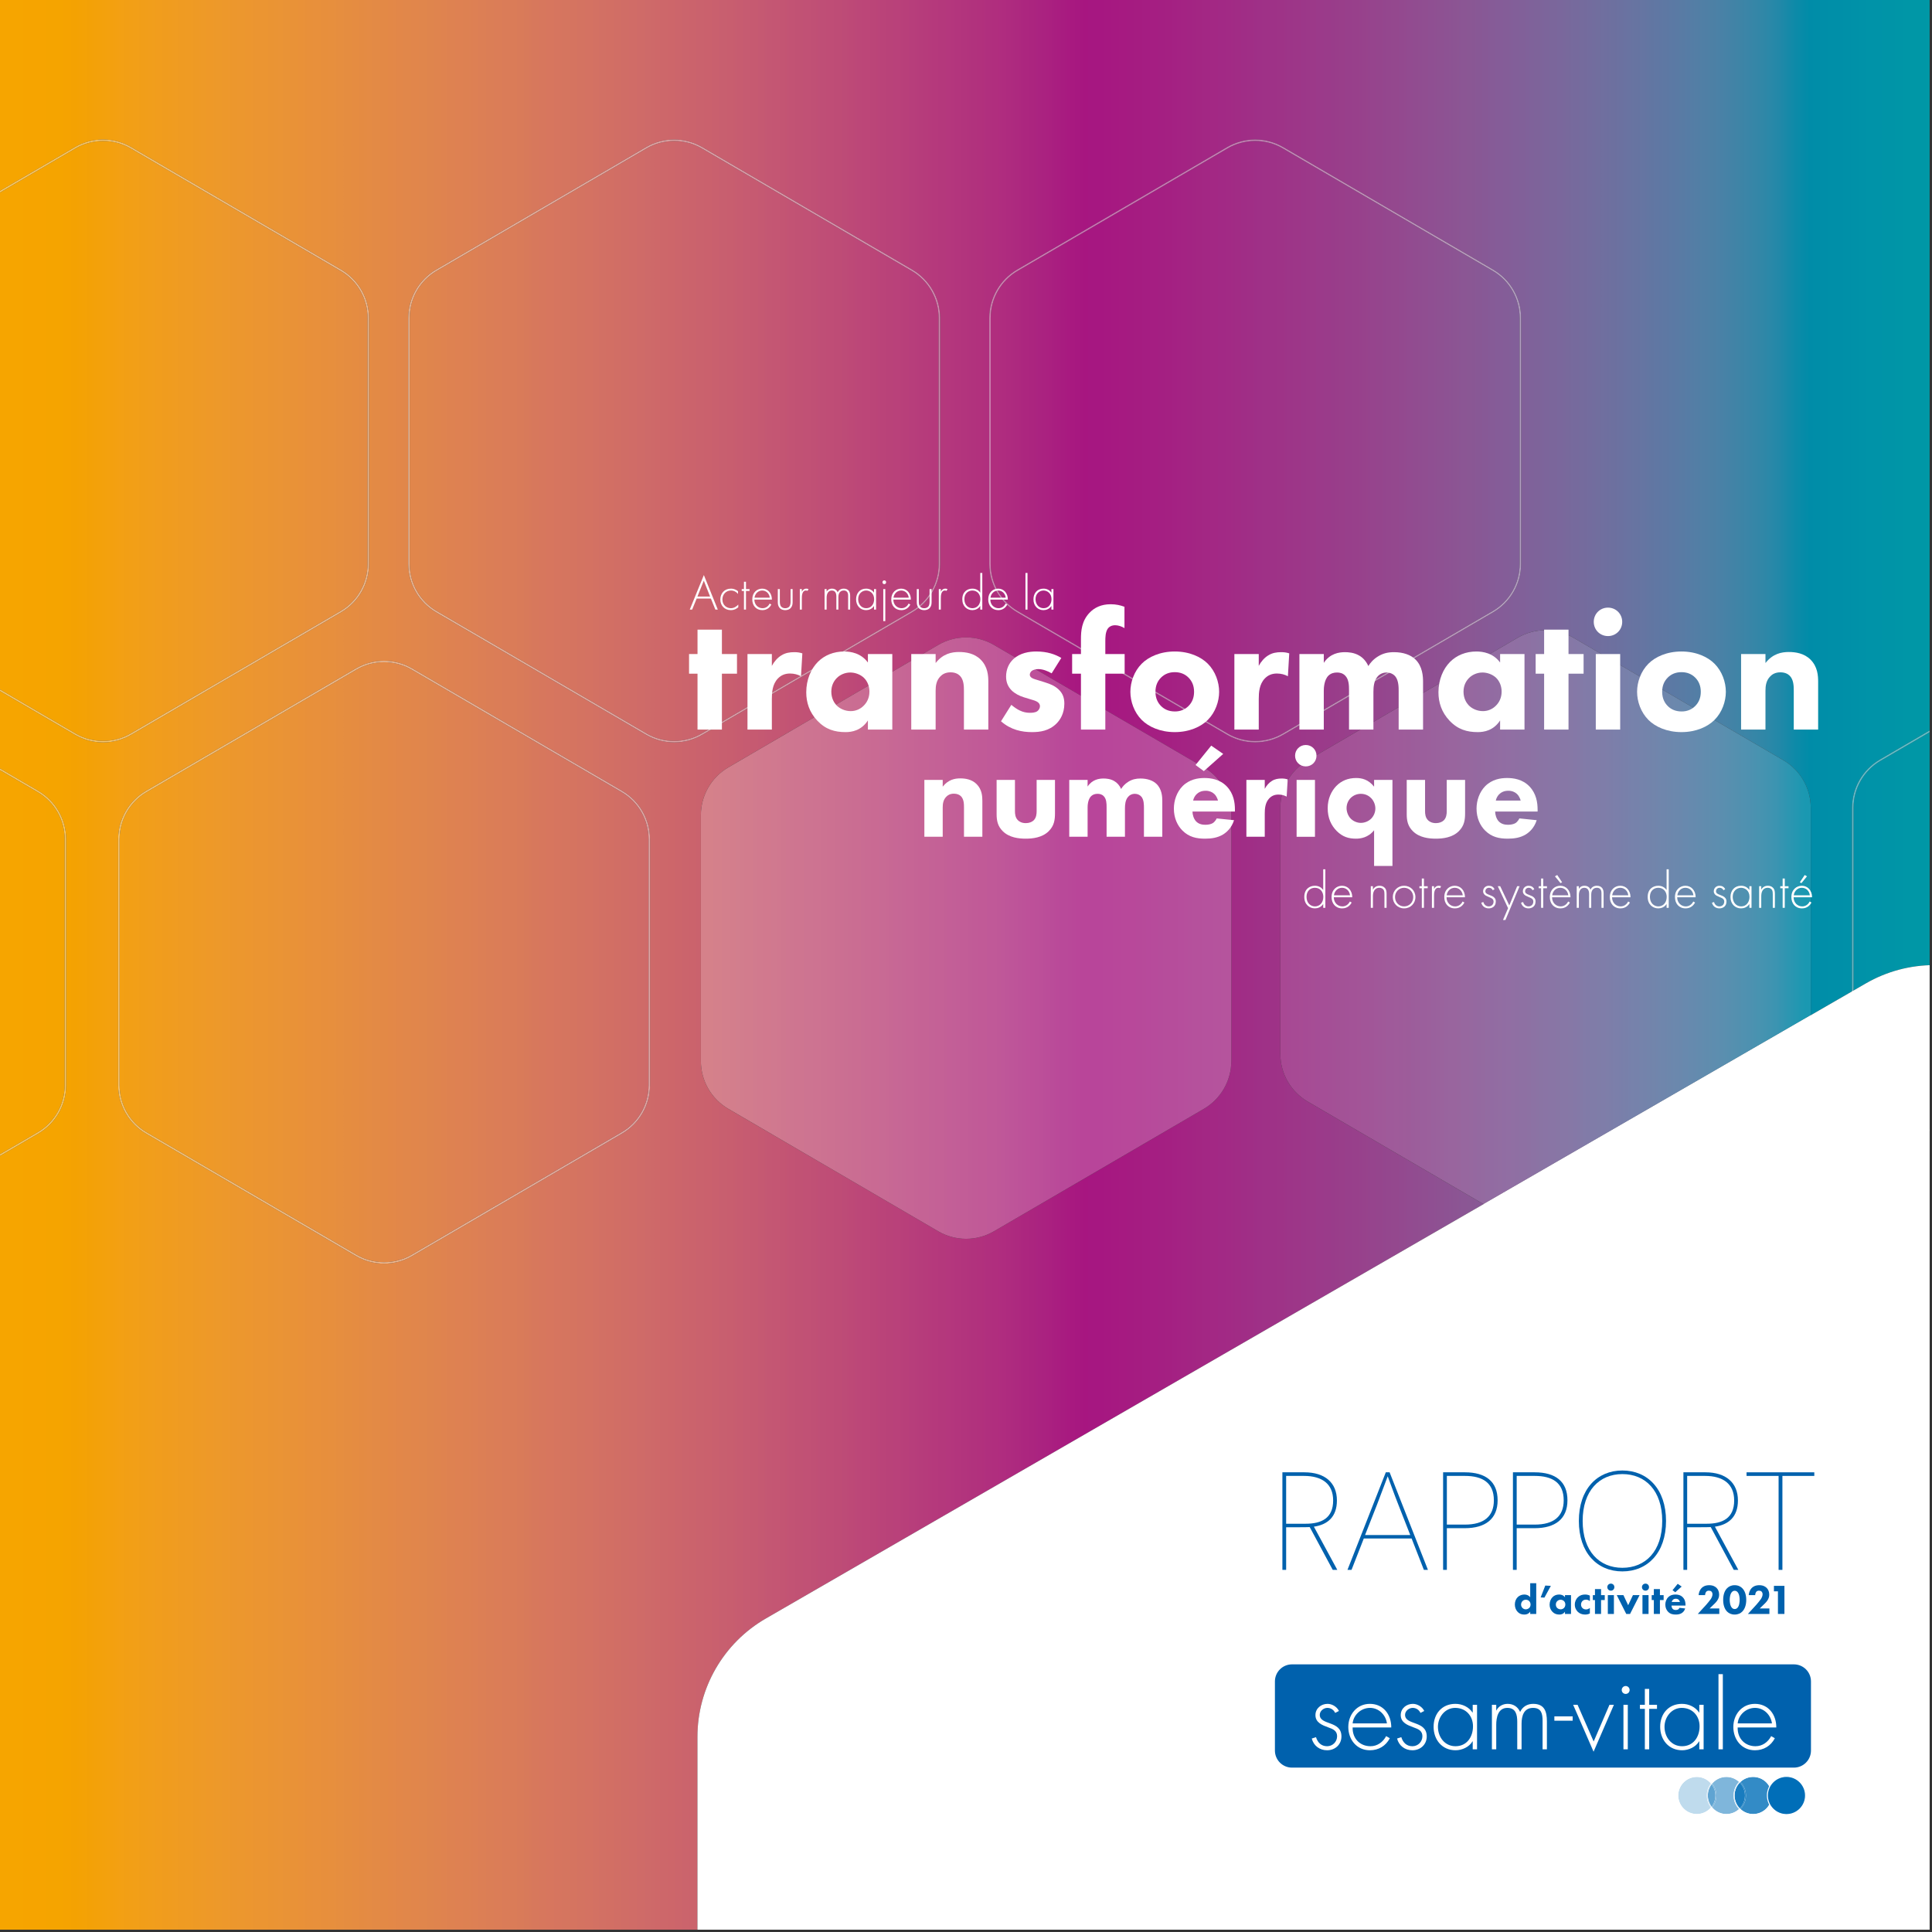
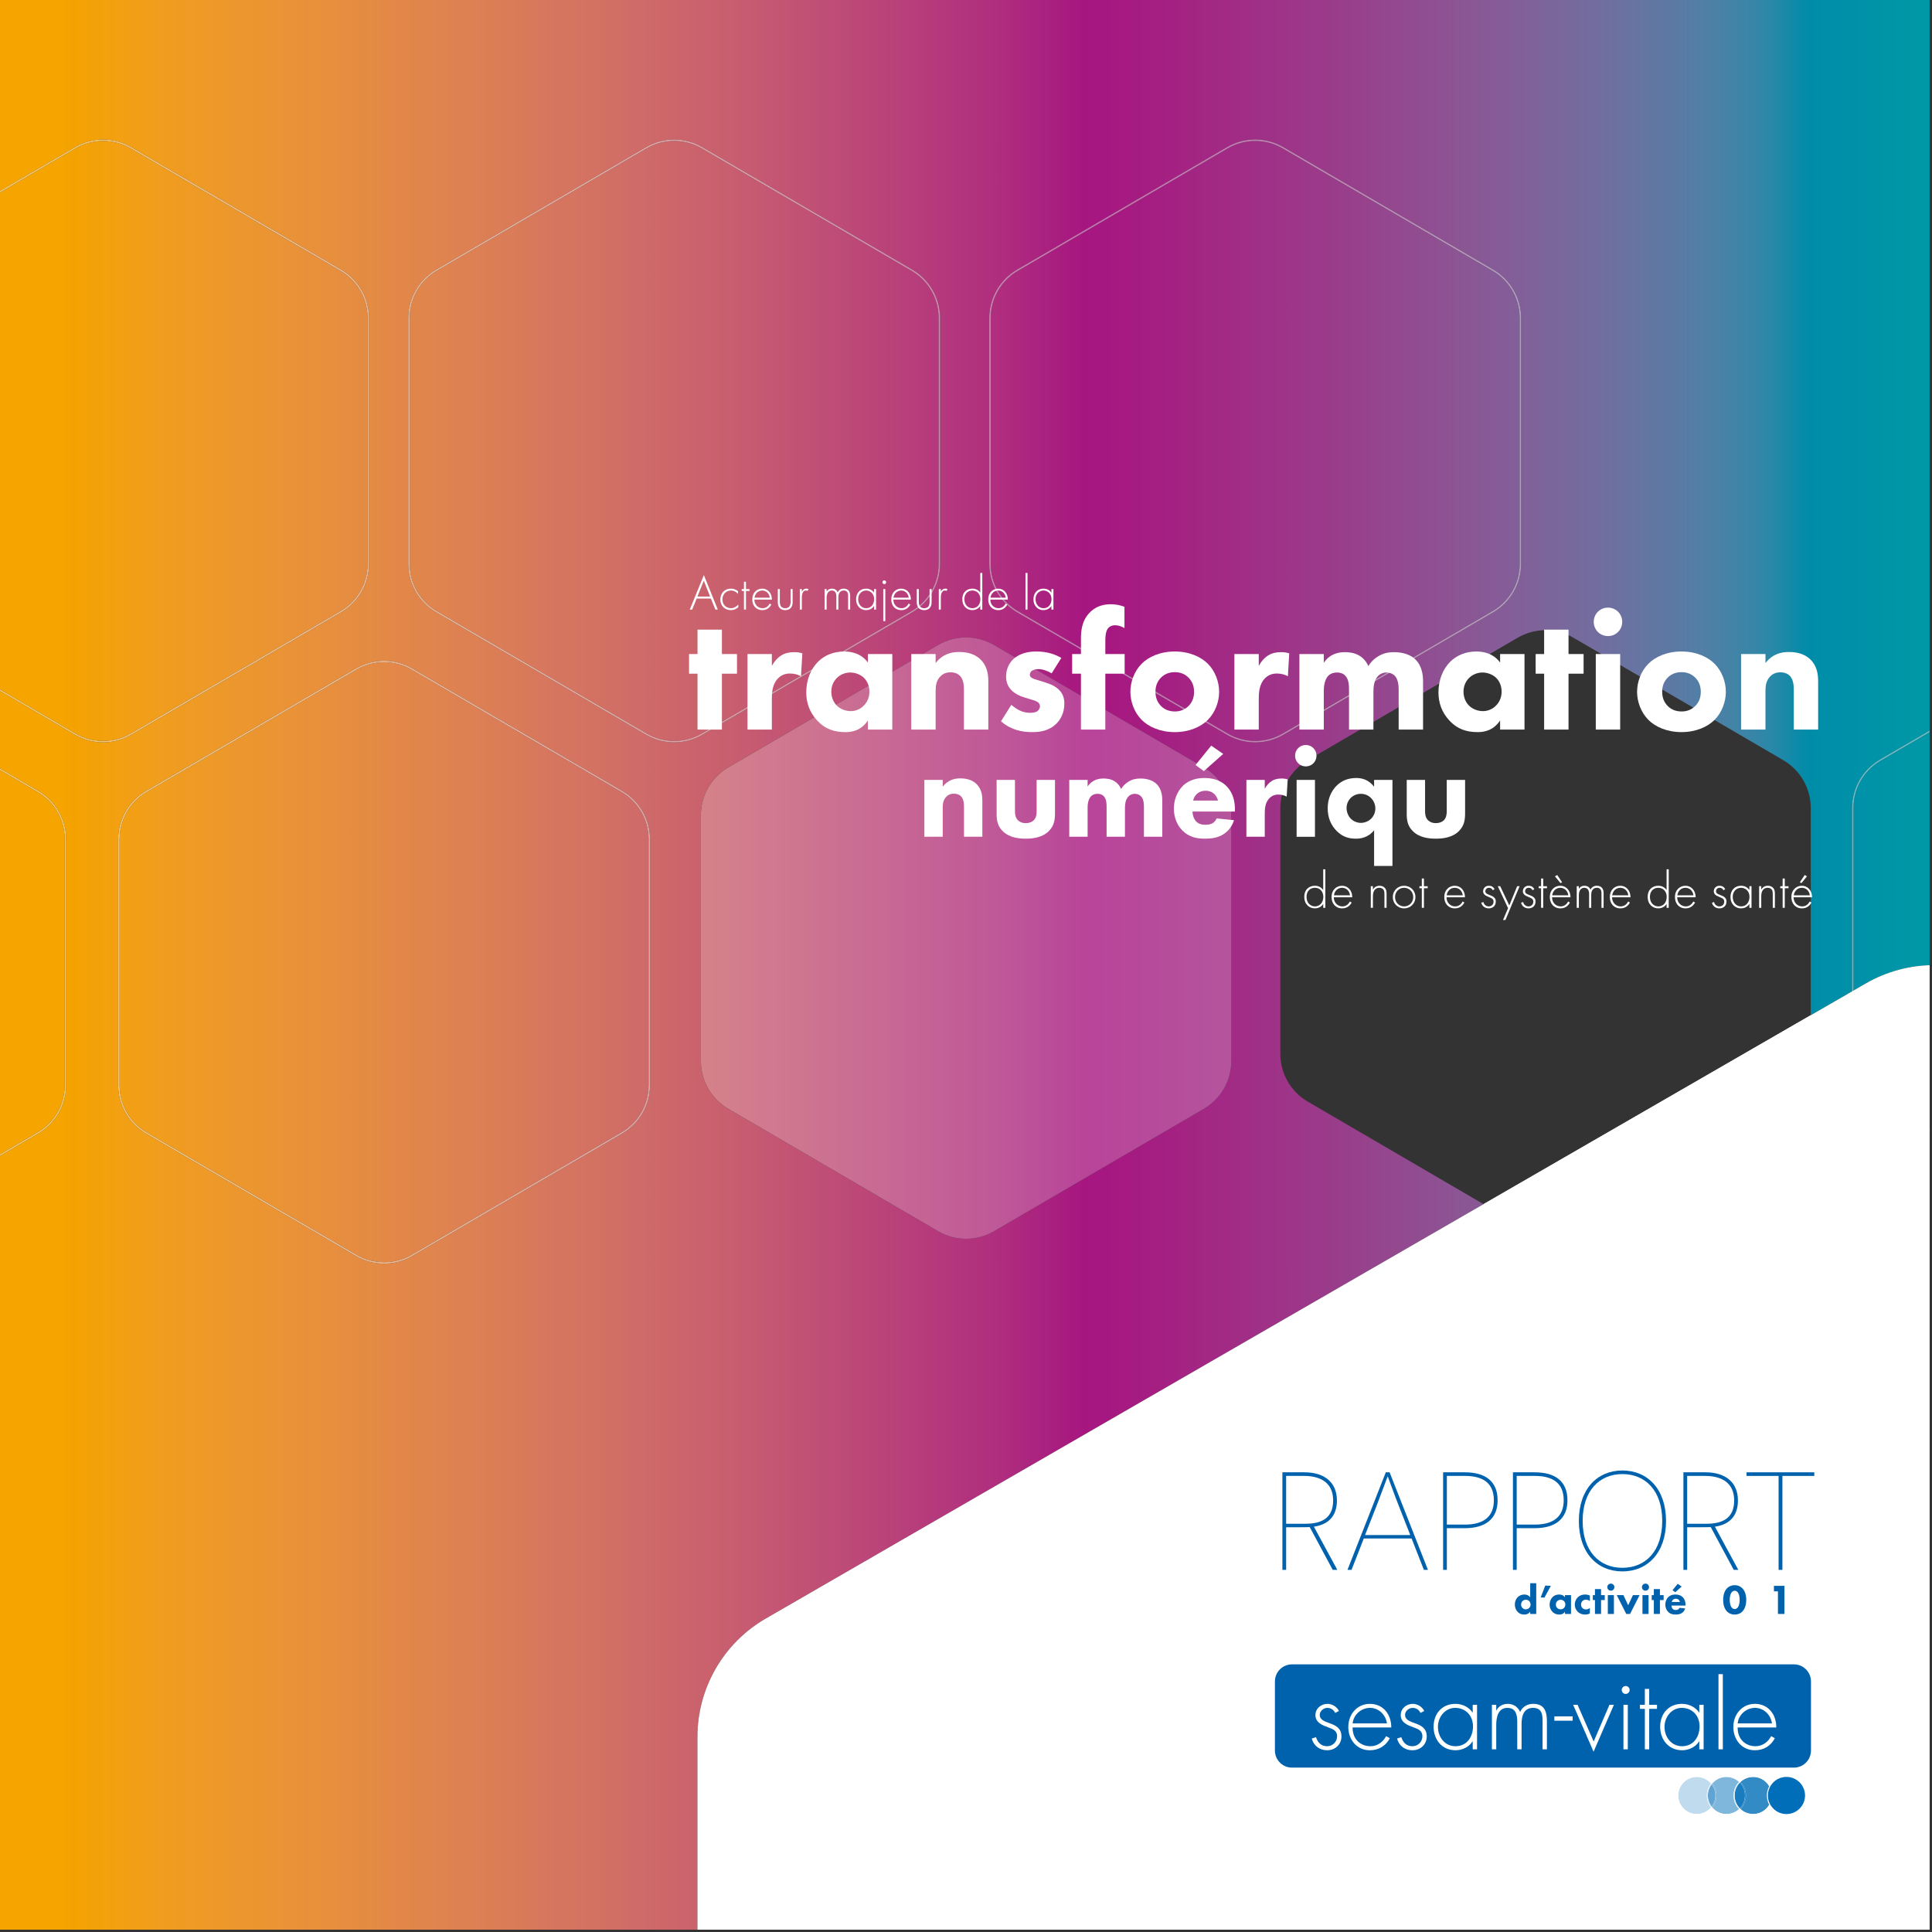
<svg xmlns="http://www.w3.org/2000/svg" xmlns:xlink="http://www.w3.org/1999/xlink" height="595.276pt" preserveAspectRatio="none" viewBox="0 0 595.276 595.276" width="595.276pt">
  <rect x="0" y="0" width="595.276" height="595.276" fill="#333333" stroke="none" />
  <clipPath id="a">
    <path d="m0 0h594.555v594.555h-594.555zm0 0" />
  </clipPath>
  <clipPath id="b">
    <path d="m0 0v594.555h214.887v-59.371c0-15.059 8.031-28.973 21.074-36.5l221.129-127.672-54.145-31.586c-5.234-3.055-8.457-8.66-8.457-14.719v-75.766c0-6.062 3.223-11.664 8.457-14.718l64.676-37.731c2.621-1.531 5.551-2.304 8.484-2.32h.204c2.929.016 5.859.789 8.484 2.32l64.676 37.731c5.187 3.027 8.398 8.562 8.453 14.562v64.012l12.719-7.344v-56.512c0-6.14 3.261-11.816 8.566-14.91l15.344-8.953v-225.078zm378.039 226.387-64.672-37.727c-5.304-3.094-8.562-8.773-8.562-14.91v-75.766c0-6.14 3.258-11.816 8.562-14.91l64.672-37.73c2.664-1.551 5.637-2.336 8.613-2.352h.18c2.973.016 5.945.801 8.606 2.352l64.675 37.73c5.301 3.094 8.563 8.77 8.563 14.91v75.766c0 6.137-3.262 11.816-8.563 14.91l-64.675 37.727c-2.661 1.554-5.633 2.336-8.606 2.351h-.184c-2.972-.015-5.945-.797-8.609-2.351m-179.016 0-64.675-37.727c-5.301-3.094-8.563-8.773-8.563-14.91v-75.766c0-6.14 3.262-11.816 8.563-14.91l64.675-37.73c2.661-1.551 5.633-2.336 8.61-2.352h.18c2.976.016 5.949.801 8.609 2.352l64.672 37.73c5.277 3.078 8.531 8.715 8.566 14.821v75.945c-.035 6.105-3.289 11.742-8.566 14.82l-64.672 37.727c-2.66 1.554-5.633 2.336-8.609 2.351h-.18c-2.977-.015-5.949-.797-8.61-2.351m-199.023-167.59 23.063-13.453c2.66-1.551 5.632-2.336 8.609-2.352h.18c2.976.016 5.949.801 8.609 2.352l64.672 37.73c5.305 3.094 8.566 8.77 8.566 14.91v75.766c0 6.137-3.261 11.816-8.566 14.91l-64.672 37.727c-2.66 1.554-5.633 2.336-8.609 2.351h-.18c-2.977-.015-5.949-.797-8.609-2.351l-23.063-13.453v-.512l23.285 13.586c2.617 1.527 5.547 2.289 8.477 2.289 2.929 0 5.855-.762 8.476-2.289l64.672-37.731c5.168-3.011 8.348-8.547 8.348-14.527v-75.766c0-5.98-3.18-11.515-8.348-14.527l-64.672-37.73c-2.621-1.528-5.547-2.293-8.476-2.293-2.93 0-5.86.765-8.477 2.293l-23.285 13.586zm289.078 320.578-64.676-37.73c-5.234-3.051-8.453-8.657-8.453-14.719v-75.762c0-6.062 3.219-11.668 8.453-14.723l64.676-37.726c2.621-1.531 5.551-2.305 8.485-2.324h.203c2.933.019 5.863.793 8.484 2.324l64.676 37.726c5.234 3.055 8.453 8.661 8.453 14.723v75.762c0 6.062-3.219 11.668-8.453 14.719l-64.676 37.73c-2.641 1.539-5.59 2.313-8.543 2.32h-.086c-2.953-.007-5.902-.781-8.543-2.32m-179.433 7.617-64.676-37.73c-5.266-3.071-8.52-8.692-8.563-14.782v-76.023c.043-6.09 3.297-11.711 8.563-14.781l64.676-37.731c2.687-1.566 5.691-2.351 8.699-2.351 3.004 0 6.011.785 8.695 2.351l64.676 37.731c5.301 3.094 8.566 8.769 8.566 14.91v75.766c0 6.136-3.265 11.816-8.566 14.91l-64.676 37.73c-2.684 1.567-5.691 2.348-8.695 2.348-3.008 0-6.012-.781-8.699-2.348m-109.645-31.351 11.59-6.762c5.168-3.012 8.344-8.547 8.344-14.527v-75.766c0-5.981-3.176-11.516-8.344-14.531l-11.59-6.758v-.516l11.813 6.895c5.277 3.078 8.535 8.715 8.566 14.82v75.945c-.031 6.102-3.289 11.743-8.566 14.821l-11.813 6.89zm378.266-309.914-64.676 37.73c-5.168 3.012-8.344 8.547-8.344 14.527v75.766c0 5.98 3.176 11.516 8.344 14.527l64.676 37.731c2.617 1.527 5.547 2.289 8.476 2.289 2.926 0 5.856-.762 8.473-2.289l64.676-37.731c5.164-3.011 8.343-8.547 8.343-14.527v-75.766c0-5.98-3.179-11.515-8.343-14.527l-64.676-37.73c-2.617-1.528-5.547-2.293-8.473-2.293-2.929 0-5.859.765-8.476 2.293m-179.02 0-64.672 37.73c-5.168 3.012-8.347 8.547-8.347 14.527v75.766c0 5.98 3.179 11.516 8.347 14.527l64.672 37.731c2.617 1.527 5.547 2.289 8.477 2.289 2.929 0 5.855-.762 8.476-2.289l64.672-37.731c5.168-3.011 8.344-8.547 8.344-14.527v-75.766c0-5.98-3.176-11.515-8.344-14.527l-64.672-37.73c-2.621-1.528-5.547-2.293-8.476-2.293-2.93 0-5.86.765-8.477 2.293m-89.379 160.601-64.676 37.727c-5.168 3.015-8.343 8.55-8.343 14.531v75.766c0 5.98 3.175 11.515 8.343 14.527l64.676 37.73c2.617 1.528 5.547 2.289 8.477 2.289 2.926 0 5.855-.761 8.472-2.289l64.676-37.73c5.168-3.012 8.344-8.547 8.344-14.527v-75.766c0-5.981-3.176-11.516-8.344-14.531l-64.676-37.727c-2.617-1.527-5.546-2.293-8.472-2.293-2.93 0-5.86.766-8.477 2.293m469.563 28.082c-5.168 3.016-8.348 8.551-8.348 14.531v56.258l3.797-2.191c6.101-3.524 12.867-5.399 19.672-5.625v-71.793zm0 0" />
  </clipPath>
  <linearGradient id="c" gradientUnits="userSpaceOnUse" x1="-0" x2="594.552" y1="297.277" y2="297.277">
    <stop offset="0" stop-color="#f6a500" />
    <stop offset=".008" stop-color="#f6a500" />
    <stop offset=".016" stop-color="#f6a400" />
    <stop offset=".031" stop-color="#f5a400" />
    <stop offset=".035" stop-color="#f5a301" />
    <stop offset=".039" stop-color="#f4a202" />
    <stop offset=".043" stop-color="#f4a205" />
    <stop offset=".047" stop-color="#f3a107" />
    <stop offset=".051" stop-color="#f3a10a" />
    <stop offset=".055" stop-color="#f3a10d" />
    <stop offset=".059" stop-color="#f3a010" />
    <stop offset=".062" stop-color="#f3a013" />
    <stop offset=".066" stop-color="#f29f15" />
    <stop offset=".07" stop-color="#f29f17" />
    <stop offset=".074" stop-color="#f19e19" />
    <stop offset=".078" stop-color="#f19e1b" />
    <stop offset=".082" stop-color="#f19d1d" />
    <stop offset=".086" stop-color="#f09c1e" />
    <stop offset=".09" stop-color="#f09c20" />
    <stop offset=".094" stop-color="#ef9b22" />
    <stop offset=".098" stop-color="#ef9b23" />
    <stop offset=".102" stop-color="#ee9a25" />
    <stop offset=".105" stop-color="#ee9a27" />
    <stop offset=".109" stop-color="#ee9928" />
    <stop offset=".113" stop-color="#ed992a" />
    <stop offset=".117" stop-color="#ed982b" />
    <stop offset=".121" stop-color="#ec972d" />
    <stop offset=".125" stop-color="#ec972e" />
    <stop offset=".129" stop-color="#ec962f" />
    <stop offset=".133" stop-color="#eb9531" />
    <stop offset=".137" stop-color="#eb9532" />
    <stop offset=".141" stop-color="#ea9433" />
    <stop offset=".145" stop-color="#ea9435" />
    <stop offset=".148" stop-color="#e99336" />
    <stop offset=".152" stop-color="#e99237" />
    <stop offset=".156" stop-color="#e99138" />
    <stop offset=".16" stop-color="#e8903a" />
    <stop offset=".164" stop-color="#e8903b" />
    <stop offset=".168" stop-color="#e78f3c" />
    <stop offset=".172" stop-color="#e78f3d" />
    <stop offset=".176" stop-color="#e68e3f" />
    <stop offset=".18" stop-color="#e58d40" />
    <stop offset=".184" stop-color="#e58c41" />
    <stop offset=".188" stop-color="#e48b42" />
    <stop offset=".191" stop-color="#e48b44" />
    <stop offset=".195" stop-color="#e38a45" />
    <stop offset=".199" stop-color="#e38946" />
    <stop offset=".203" stop-color="#e38847" />
    <stop offset=".207" stop-color="#e28749" />
    <stop offset=".211" stop-color="#e1874a" />
    <stop offset=".215" stop-color="#e1864b" />
    <stop offset=".219" stop-color="#e0864c" />
    <stop offset=".223" stop-color="#df854d" />
    <stop offset=".227" stop-color="#df844e" />
    <stop offset=".23" stop-color="#df834f" />
    <stop offset=".234" stop-color="#de8251" />
    <stop offset=".238" stop-color="#de8152" />
    <stop offset=".242" stop-color="#dd8152" />
    <stop offset=".246" stop-color="#dd8054" />
    <stop offset=".25" stop-color="#dc7f55" />
    <stop offset=".254" stop-color="#db7e56" />
    <stop offset=".258" stop-color="#db7d57" />
    <stop offset=".262" stop-color="#da7c58" />
    <stop offset=".266" stop-color="#da7c58" />
    <stop offset=".27" stop-color="#d97b59" />
    <stop offset=".273" stop-color="#d87a5a" />
    <stop offset=".277" stop-color="#d7785c" />
    <stop offset=".281" stop-color="#d7775d" />
    <stop offset=".285" stop-color="#d7765e" />
    <stop offset=".289" stop-color="#d6755f" />
    <stop offset=".293" stop-color="#d5755f" />
    <stop offset=".297" stop-color="#d57460" />
    <stop offset=".301" stop-color="#d47361" />
    <stop offset=".305" stop-color="#d47262" />
    <stop offset=".309" stop-color="#d37163" />
    <stop offset=".312" stop-color="#d27064" />
    <stop offset=".316" stop-color="#d26f64" />
    <stop offset=".32" stop-color="#d16e65" />
    <stop offset=".324" stop-color="#d06d66" />
    <stop offset=".328" stop-color="#d06c67" />
    <stop offset=".332" stop-color="#cf6b68" />
    <stop offset=".336" stop-color="#ce6a69" />
    <stop offset=".34" stop-color="#ce6869" />
    <stop offset=".344" stop-color="#cd676a" />
    <stop offset=".348" stop-color="#cd666a" />
    <stop offset=".352" stop-color="#cc656b" />
    <stop offset=".355" stop-color="#cb646c" />
    <stop offset=".359" stop-color="#cb636c" />
    <stop offset=".363" stop-color="#ca626d" />
    <stop offset=".367" stop-color="#ca616d" />
    <stop offset=".371" stop-color="#c9606e" />
    <stop offset=".375" stop-color="#c85f6f" />
    <stop offset=".379" stop-color="#c85e6f" />
    <stop offset=".383" stop-color="#c75c70" />
    <stop offset=".387" stop-color="#c65b71" />
    <stop offset=".391" stop-color="#c65a71" />
    <stop offset=".395" stop-color="#c55972" />
    <stop offset=".398" stop-color="#c45773" />
    <stop offset=".402" stop-color="#c45673" />
    <stop offset=".406" stop-color="#c35573" />
    <stop offset=".41" stop-color="#c25374" />
    <stop offset=".414" stop-color="#c15274" />
    <stop offset=".418" stop-color="#c15175" />
    <stop offset=".422" stop-color="#c05075" />
    <stop offset=".426" stop-color="#bf4e76" />
    <stop offset=".43" stop-color="#bf4d76" />
    <stop offset=".434" stop-color="#be4c76" />
    <stop offset=".438" stop-color="#bd4b77" />
    <stop offset=".441" stop-color="#bd4977" />
    <stop offset=".445" stop-color="#bc4778" />
    <stop offset=".449" stop-color="#bc4678" />
    <stop offset=".453" stop-color="#bb4578" />
    <stop offset=".457" stop-color="#ba4379" />
    <stop offset=".461" stop-color="#b94279" />
    <stop offset=".465" stop-color="#b9417a" />
    <stop offset=".469" stop-color="#b83f7a" />
    <stop offset=".473" stop-color="#b73e7b" />
    <stop offset=".477" stop-color="#b63c7b" />
    <stop offset=".48" stop-color="#b63b7b" />
    <stop offset=".484" stop-color="#b5397c" />
    <stop offset=".488" stop-color="#b4387c" />
    <stop offset=".492" stop-color="#b4377d" />
    <stop offset=".496" stop-color="#b3357d" />
    <stop offset=".5" stop-color="#b2347d" />
    <stop offset=".504" stop-color="#b1327d" />
    <stop offset=".508" stop-color="#b1317d" />
    <stop offset=".512" stop-color="#b02f7e" />
    <stop offset=".516" stop-color="#b02e7e" />
    <stop offset=".52" stop-color="#af2c7f" />
    <stop offset=".523" stop-color="#ae2b7f" />
    <stop offset=".527" stop-color="#ad297f" />
    <stop offset=".531" stop-color="#ac267f" />
    <stop offset=".535" stop-color="#ab257f" />
    <stop offset=".539" stop-color="#aa2380" />
    <stop offset=".543" stop-color="#aa2180" />
    <stop offset=".547" stop-color="#a91e80" />
    <stop offset=".551" stop-color="#a81c80" />
    <stop offset=".555" stop-color="#a81980" />
    <stop offset=".559" stop-color="#a71880" />
    <stop offset=".562" stop-color="#a71680" />
    <stop offset=".566" stop-color="#a61781" />
    <stop offset=".57" stop-color="#a61781" />
    <stop offset=".574" stop-color="#a61881" />
    <stop offset=".578" stop-color="#a61981" />
    <stop offset=".582" stop-color="#a61a81" />
    <stop offset=".586" stop-color="#a51b81" />
    <stop offset=".59" stop-color="#a51c81" />
    <stop offset=".594" stop-color="#a51d82" />
    <stop offset=".598" stop-color="#a51e82" />
    <stop offset=".602" stop-color="#a41f82" />
    <stop offset=".605" stop-color="#a42082" />
    <stop offset=".609" stop-color="#a42183" />
    <stop offset=".613" stop-color="#a42383" />
    <stop offset=".617" stop-color="#a32483" />
    <stop offset=".621" stop-color="#a32683" />
    <stop offset=".625" stop-color="#a32784" />
    <stop offset=".629" stop-color="#a32884" />
    <stop offset=".633" stop-color="#a22985" />
    <stop offset=".637" stop-color="#a22a85" />
    <stop offset=".641" stop-color="#a12c85" />
    <stop offset=".645" stop-color="#a02d86" />
    <stop offset=".648" stop-color="#a02e86" />
    <stop offset=".652" stop-color="#9f3087" />
    <stop offset=".656" stop-color="#9f3187" />
    <stop offset=".66" stop-color="#9e3287" />
    <stop offset=".664" stop-color="#9e3387" />
    <stop offset=".668" stop-color="#9d3588" />
    <stop offset=".672" stop-color="#9d3688" />
    <stop offset=".676" stop-color="#9c3789" />
    <stop offset=".68" stop-color="#9c3989" />
    <stop offset=".684" stop-color="#9b3a8a" />
    <stop offset=".688" stop-color="#9a3b8a" />
    <stop offset=".691" stop-color="#993c8a" />
    <stop offset=".695" stop-color="#993e8a" />
    <stop offset=".699" stop-color="#983f8b" />
    <stop offset=".703" stop-color="#98408b" />
    <stop offset=".707" stop-color="#97428c" />
    <stop offset=".711" stop-color="#96448d" />
    <stop offset=".715" stop-color="#95458d" />
    <stop offset=".719" stop-color="#94478e" />
    <stop offset=".723" stop-color="#94488e" />
    <stop offset=".727" stop-color="#93498f" />
    <stop offset=".73" stop-color="#924b90" />
    <stop offset=".734" stop-color="#914c90" />
    <stop offset=".738" stop-color="#904e91" />
    <stop offset=".742" stop-color="#8f4f92" />
    <stop offset=".746" stop-color="#8e5192" />
    <stop offset=".75" stop-color="#8d5293" />
    <stop offset=".754" stop-color="#8c5493" />
    <stop offset=".758" stop-color="#8b5694" />
    <stop offset=".762" stop-color="#8a5794" />
    <stop offset=".766" stop-color="#885895" />
    <stop offset=".77" stop-color="#875996" />
    <stop offset=".773" stop-color="#865b97" />
    <stop offset=".777" stop-color="#855c98" />
    <stop offset=".781" stop-color="#845d98" />
    <stop offset=".785" stop-color="#825f99" />
    <stop offset=".789" stop-color="#816099" />
    <stop offset=".793" stop-color="#7f629a" />
    <stop offset=".797" stop-color="#7e639a" />
    <stop offset=".801" stop-color="#7c659b" />
    <stop offset=".805" stop-color="#7b669b" />
    <stop offset=".809" stop-color="#7a679c" />
    <stop offset=".812" stop-color="#78699c" />
    <stop offset=".816" stop-color="#766a9d" />
    <stop offset=".82" stop-color="#756b9d" />
    <stop offset=".824" stop-color="#736c9e" />
    <stop offset=".828" stop-color="#716e9e" />
    <stop offset=".832" stop-color="#6f6f9f" />
    <stop offset=".836" stop-color="#6d709f" />
    <stop offset=".84" stop-color="#6b71a0" />
    <stop offset=".844" stop-color="#6973a1" />
    <stop offset=".848" stop-color="#6774a1" />
    <stop offset=".852" stop-color="#6575a2" />
    <stop offset=".855" stop-color="#6276a2" />
    <stop offset=".859" stop-color="#6077a3" />
    <stop offset=".863" stop-color="#5e78a3" />
    <stop offset=".867" stop-color="#5b79a4" />
    <stop offset=".871" stop-color="#597ba4" />
    <stop offset=".875" stop-color="#567ca5" />
    <stop offset=".879" stop-color="#537ea5" />
    <stop offset=".883" stop-color="#507fa5" />
    <stop offset=".887" stop-color="#4d80a5" />
    <stop offset=".891" stop-color="#4a81a6" />
    <stop offset=".895" stop-color="#4682a6" />
    <stop offset=".898" stop-color="#4283a6" />
    <stop offset=".902" stop-color="#3e84a6" />
    <stop offset=".906" stop-color="#3a85a7" />
    <stop offset=".91" stop-color="#3586a7" />
    <stop offset=".914" stop-color="#3087a7" />
    <stop offset=".918" stop-color="#2988a8" />
    <stop offset=".922" stop-color="#2288a8" />
    <stop offset=".926" stop-color="#1889a8" />
    <stop offset=".93" stop-color="#0e8aa8" />
    <stop offset=".934" stop-color="#078ba8" />
    <stop offset=".938" stop-color="#008ca8" />
    <stop offset=".941" stop-color="#008da8" />
    <stop offset=".945" stop-color="#008ea8" />
    <stop offset=".949" stop-color="#008fa8" />
    <stop offset=".953" stop-color="#008fa8" />
    <stop offset=".957" stop-color="#0090a8" />
    <stop offset=".961" stop-color="#0091a8" />
    <stop offset=".965" stop-color="#0092a8" />
    <stop offset=".969" stop-color="#0093a8" />
    <stop offset=".973" stop-color="#0093a8" />
    <stop offset=".977" stop-color="#0094a7" />
    <stop offset=".98" stop-color="#0094a7" />
    <stop offset=".984" stop-color="#0095a7" />
    <stop offset=".988" stop-color="#0096a7" />
    <stop offset=".992" stop-color="#0097a6" />
    <stop offset=".996" stop-color="#0097a6" />
    <stop offset="1" stop-color="#0098a6" />
  </linearGradient>
  <clipPath id="d">
    <path d="m214 297h380.551v297.555h-380.551zm0 0" />
  </clipPath>
  <clipPath id="e">
    <path d="m36 203h165v187h-165zm0 0" />
  </clipPath>
  <clipPath id="f">
    <path d="m109.645 205.945-64.676 37.731c-5.266 3.07-8.52 8.691-8.563 14.781v76.023c.043 6.09 3.297 11.711 8.563 14.782l64.676 37.73c2.687 1.567 5.691 2.348 8.699 2.348 3.004 0 6.011-.781 8.695-2.348l64.676-37.73c5.301-3.094 8.566-8.774 8.566-14.91v-75.766c0-6.141-3.265-11.816-8.566-14.91l-64.676-37.731c-2.684-1.566-5.691-2.351-8.695-2.351-3.008 0-6.012.785-8.699 2.351m.222 180.664-64.676-37.73c-5.168-3.012-8.343-8.547-8.343-14.527v-75.766c0-5.981 3.175-11.516 8.343-14.531l64.676-37.727c2.617-1.527 5.547-2.293 8.477-2.293 2.926 0 5.855.766 8.472 2.293l64.676 37.727c5.168 3.015 8.344 8.55 8.344 14.531v75.766c0 5.98-3.176 11.515-8.344 14.527l-64.676 37.73c-2.617 1.528-5.546 2.289-8.472 2.289-2.93 0-5.86-.761-8.477-2.289" />
  </clipPath>
  <linearGradient id="g" gradientUnits="userSpaceOnUse" x1="36.406" x2="200.279" y1="297.277" y2="297.277">
    <stop offset="0" stop-color="#f8c671" />
    <stop offset=".008" stop-color="#f8c671" />
    <stop offset=".016" stop-color="#f7c572" />
    <stop offset=".023" stop-color="#f7c572" />
    <stop offset=".031" stop-color="#f7c573" />
    <stop offset=".039" stop-color="#f7c574" />
    <stop offset=".047" stop-color="#f7c574" />
    <stop offset=".055" stop-color="#f7c575" />
    <stop offset=".062" stop-color="#f7c576" />
    <stop offset=".07" stop-color="#f7c576" />
    <stop offset=".078" stop-color="#f7c577" />
    <stop offset=".086" stop-color="#f6c478" />
    <stop offset=".094" stop-color="#f6c479" />
    <stop offset=".109" stop-color="#f6c479" />
    <stop offset=".125" stop-color="#f5c37a" />
    <stop offset=".141" stop-color="#f5c37b" />
    <stop offset=".156" stop-color="#f5c27c" />
    <stop offset=".172" stop-color="#f5c27d" />
    <stop offset=".188" stop-color="#f4c17e" />
    <stop offset=".195" stop-color="#f4c17f" />
    <stop offset=".203" stop-color="#f4c17f" />
    <stop offset=".211" stop-color="#f4c180" />
    <stop offset=".219" stop-color="#f4c181" />
    <stop offset=".227" stop-color="#f4c181" />
    <stop offset=".234" stop-color="#f4c182" />
    <stop offset=".25" stop-color="#f4c082" />
    <stop offset=".266" stop-color="#f3bf83" />
    <stop offset=".281" stop-color="#f3bf84" />
    <stop offset=".297" stop-color="#f2bf85" />
    <stop offset=".312" stop-color="#f2bf85" />
    <stop offset=".328" stop-color="#f2be86" />
    <stop offset=".344" stop-color="#f2be87" />
    <stop offset=".359" stop-color="#f1bd88" />
    <stop offset=".375" stop-color="#f1bc89" />
    <stop offset=".391" stop-color="#f1bc8a" />
    <stop offset=".406" stop-color="#f1bc8b" />
    <stop offset=".422" stop-color="#f0bb8b" />
    <stop offset=".438" stop-color="#efbb8c" />
    <stop offset=".453" stop-color="#efba8d" />
    <stop offset=".469" stop-color="#efb98e" />
    <stop offset=".484" stop-color="#efb98f" />
    <stop offset=".5" stop-color="#eeb890" />
    <stop offset=".516" stop-color="#eeb891" />
    <stop offset=".531" stop-color="#eeb792" />
    <stop offset=".547" stop-color="#eeb792" />
    <stop offset=".562" stop-color="#edb693" />
    <stop offset=".578" stop-color="#ecb693" />
    <stop offset=".594" stop-color="#ecb594" />
    <stop offset=".609" stop-color="#ecb595" />
    <stop offset=".625" stop-color="#ebb496" />
    <stop offset=".641" stop-color="#ebb497" />
    <stop offset=".656" stop-color="#ebb497" />
    <stop offset=".672" stop-color="#ebb398" />
    <stop offset=".688" stop-color="#eab399" />
    <stop offset=".703" stop-color="#e9b29a" />
    <stop offset=".719" stop-color="#e9b19a" />
    <stop offset=".734" stop-color="#e9b09b" />
    <stop offset=".75" stop-color="#e9b09b" />
    <stop offset=".766" stop-color="#e8af9c" />
    <stop offset=".781" stop-color="#e8af9c" />
    <stop offset=".797" stop-color="#e7ae9d" />
    <stop offset=".812" stop-color="#e7ad9e" />
    <stop offset=".844" stop-color="#e6ac9f" />
    <stop offset=".875" stop-color="#e5aba0" />
    <stop offset=".891" stop-color="#e5aba0" />
    <stop offset=".906" stop-color="#e5aaa1" />
    <stop offset=".922" stop-color="#e4a9a2" />
    <stop offset=".938" stop-color="#e3a8a3" />
    <stop offset=".969" stop-color="#e3a7a4" />
    <stop offset=".984" stop-color="#e3a7a4" />
    <stop offset="1" stop-color="#e2a6a5" />
  </linearGradient>
  <clipPath id="h">
    <path d="m0 236h21v121h-21zm0 0" />
  </clipPath>
  <clipPath id="i">
    <path d="m0 237.297 11.59 6.758c5.168 3.015 8.344 8.55 8.344 14.531v75.766c0 5.98-3.176 11.515-8.344 14.527l-11.59 6.762v.511l11.813-6.89c5.277-3.078 8.535-8.719 8.566-14.821v-75.945c-.031-6.105-3.289-11.742-8.566-14.82l-11.813-6.895zm0 0" />
  </clipPath>
  <linearGradient id="j" gradientUnits="userSpaceOnUse" x1="-0" x2="20.378" y1="297.277" y2="297.277">
    <stop offset="0" stop-color="#fac966" />
    <stop offset=".25" stop-color="#fac966" />
    <stop offset=".5" stop-color="#fac866" />
    <stop offset="1" stop-color="#f9c866" />
  </linearGradient>
  <clipPath id="k">
    <path d="m304 42h165v187h-165zm0 0" />
  </clipPath>
  <clipPath id="l">
    <path d="m386.652 42.992c-2.976.016-5.949.801-8.613 2.352l-64.672 37.73c-5.304 3.094-8.562 8.77-8.562 14.91v75.766c0 6.137 3.258 11.816 8.562 14.91l64.672 37.727c2.664 1.554 5.637 2.336 8.609 2.351h.184c2.973-.015 5.945-.797 8.606-2.351l64.675-37.727c5.301-3.094 8.563-8.773 8.563-14.91v-75.766c0-6.14-3.262-11.816-8.563-14.91l-64.675-37.73c-2.661-1.551-5.633-2.336-8.606-2.352zm-8.386 183.016-64.676-37.731c-5.168-3.011-8.344-8.547-8.344-14.527v-75.766c0-5.98 3.176-11.515 8.344-14.527l64.676-37.73c2.617-1.528 5.547-2.293 8.476-2.293 2.926 0 5.856.765 8.473 2.293l64.676 37.73c5.164 3.012 8.343 8.547 8.343 14.527v75.766c0 5.98-3.179 11.516-8.343 14.527l-64.676 37.731c-2.617 1.527-5.547 2.289-8.473 2.289-2.929 0-5.859-.762-8.476-2.289" />
  </clipPath>
  <linearGradient id="m" gradientUnits="userSpaceOnUse" x1="304.803" x2="468.677" y1="297.277" y2="297.277">
    <stop offset="0" stop-color="#d082b2" />
    <stop offset=".016" stop-color="#d082b2" />
    <stop offset=".031" stop-color="#cf81b2" />
    <stop offset=".039" stop-color="#ce80b2" />
    <stop offset=".047" stop-color="#ce7fb2" />
    <stop offset=".055" stop-color="#ce7fb2" />
    <stop offset=".062" stop-color="#cd7eb2" />
    <stop offset=".07" stop-color="#cd7db2" />
    <stop offset=".078" stop-color="#cd7db2" />
    <stop offset=".086" stop-color="#cd7cb2" />
    <stop offset=".094" stop-color="#cc7bb3" />
    <stop offset=".102" stop-color="#cc7bb3" />
    <stop offset=".109" stop-color="#cc7ab3" />
    <stop offset=".117" stop-color="#cc79b3" />
    <stop offset=".125" stop-color="#cb78b3" />
    <stop offset=".133" stop-color="#cb78b3" />
    <stop offset=".141" stop-color="#cb77b3" />
    <stop offset=".148" stop-color="#cb76b3" />
    <stop offset=".156" stop-color="#cb75b3" />
    <stop offset=".164" stop-color="#ca74b3" />
    <stop offset=".172" stop-color="#ca73b3" />
    <stop offset=".188" stop-color="#ca73b3" />
    <stop offset=".219" stop-color="#ca74b3" />
    <stop offset=".234" stop-color="#ca74b3" />
    <stop offset=".242" stop-color="#ca75b3" />
    <stop offset=".25" stop-color="#ca76b3" />
    <stop offset=".266" stop-color="#ca76b3" />
    <stop offset=".281" stop-color="#c977b3" />
    <stop offset=".297" stop-color="#c977b3" />
    <stop offset=".312" stop-color="#c978b4" />
    <stop offset=".328" stop-color="#c879b4" />
    <stop offset=".344" stop-color="#c879b4" />
    <stop offset=".359" stop-color="#c87ab5" />
    <stop offset=".367" stop-color="#c87ab5" />
    <stop offset=".375" stop-color="#c87bb5" />
    <stop offset=".391" stop-color="#c87cb5" />
    <stop offset=".406" stop-color="#c87db5" />
    <stop offset=".422" stop-color="#c87db5" />
    <stop offset=".43" stop-color="#c77eb6" />
    <stop offset=".438" stop-color="#c77fb6" />
    <stop offset=".453" stop-color="#c77fb6" />
    <stop offset=".469" stop-color="#c780b6" />
    <stop offset=".477" stop-color="#c781b6" />
    <stop offset=".484" stop-color="#c681b6" />
    <stop offset=".5" stop-color="#c682b6" />
    <stop offset=".516" stop-color="#c583b7" />
    <stop offset=".523" stop-color="#c583b7" />
    <stop offset=".531" stop-color="#c584b7" />
    <stop offset=".539" stop-color="#c584b7" />
    <stop offset=".547" stop-color="#c585b7" />
    <stop offset=".562" stop-color="#c585b7" />
    <stop offset=".578" stop-color="#c486b8" />
    <stop offset=".586" stop-color="#c487b8" />
    <stop offset=".594" stop-color="#c487b8" />
    <stop offset=".609" stop-color="#c488b8" />
    <stop offset=".625" stop-color="#c389b9" />
    <stop offset=".633" stop-color="#c389b9" />
    <stop offset=".641" stop-color="#c38ab9" />
    <stop offset=".648" stop-color="#c28ab9" />
    <stop offset=".656" stop-color="#c28bb9" />
    <stop offset=".672" stop-color="#c28bb9" />
    <stop offset=".688" stop-color="#c18cb9" />
    <stop offset=".695" stop-color="#c18db9" />
    <stop offset=".703" stop-color="#c18eba" />
    <stop offset=".719" stop-color="#c18eba" />
    <stop offset=".727" stop-color="#c08fbb" />
    <stop offset=".734" stop-color="#bf8fbb" />
    <stop offset=".742" stop-color="#bf8fbb" />
    <stop offset=".75" stop-color="#bf90bb" />
    <stop offset=".766" stop-color="#bf91bb" />
    <stop offset=".781" stop-color="#be92bc" />
    <stop offset=".789" stop-color="#be92bc" />
    <stop offset=".797" stop-color="#bd93bc" />
    <stop offset=".805" stop-color="#bd93bd" />
    <stop offset=".812" stop-color="#bc94bd" />
    <stop offset=".82" stop-color="#bc94bd" />
    <stop offset=".828" stop-color="#bc95bd" />
    <stop offset=".836" stop-color="#bc95be" />
    <stop offset=".844" stop-color="#bc96be" />
    <stop offset=".852" stop-color="#bc97be" />
    <stop offset=".859" stop-color="#bb97be" />
    <stop offset=".867" stop-color="#bb98be" />
    <stop offset=".875" stop-color="#bb98be" />
    <stop offset=".883" stop-color="#ba99be" />
    <stop offset=".891" stop-color="#b99abf" />
    <stop offset=".906" stop-color="#b99abf" />
    <stop offset=".922" stop-color="#b89bbf" />
    <stop offset=".93" stop-color="#b89bbf" />
    <stop offset=".938" stop-color="#b79cc0" />
    <stop offset=".953" stop-color="#b69dc1" />
    <stop offset=".969" stop-color="#b59ec1" />
    <stop offset=".977" stop-color="#b59ec1" />
    <stop offset=".984" stop-color="#b49fc1" />
    <stop offset=".992" stop-color="#b49fc2" />
    <stop offset="1" stop-color="#b3a0c2" />
  </linearGradient>
  <clipPath id="n">
    <path d="m0 42h114v187h-114zm0 0" />
  </clipPath>
  <clipPath id="o">
    <path d="m31.672 42.992c-2.977.016-5.949.801-8.609 2.352l-23.063 13.453v.516l23.285-13.586c2.617-1.528 5.547-2.293 8.477-2.293 2.929 0 5.855.765 8.476 2.293l64.672 37.73c5.168 3.012 8.348 8.547 8.348 14.527v75.766c0 5.98-3.18 11.516-8.348 14.527l-64.672 37.731c-2.621 1.527-5.547 2.289-8.476 2.289-2.93 0-5.86-.762-8.477-2.289l-23.285-13.586v.512l23.063 13.453c2.66 1.554 5.632 2.336 8.609 2.351h.18c2.976-.015 5.949-.797 8.609-2.351l64.672-37.727c5.305-3.094 8.566-8.773 8.566-14.91v-75.766c0-6.14-3.261-11.816-8.566-14.91l-64.672-37.73c-2.66-1.551-5.633-2.336-8.609-2.352zm0 0" />
  </clipPath>
  <linearGradient id="p" gradientUnits="userSpaceOnUse" x1="-0" x2="113.699" y1="297.277" y2="297.277">
    <stop offset="0" stop-color="#fac966" />
    <stop offset=".031" stop-color="#fac966" />
    <stop offset=".062" stop-color="#fac866" />
    <stop offset=".094" stop-color="#fac866" />
    <stop offset=".125" stop-color="#f9c866" />
    <stop offset=".188" stop-color="#f9c866" />
    <stop offset=".203" stop-color="#f8c767" />
    <stop offset=".219" stop-color="#f8c768" />
    <stop offset=".227" stop-color="#f8c769" />
    <stop offset=".234" stop-color="#f8c769" />
    <stop offset=".242" stop-color="#f8c76a" />
    <stop offset=".25" stop-color="#f8c76b" />
    <stop offset=".258" stop-color="#f8c76b" />
    <stop offset=".266" stop-color="#f8c76c" />
    <stop offset=".273" stop-color="#f8c76d" />
    <stop offset=".281" stop-color="#f8c76d" />
    <stop offset=".289" stop-color="#f8c76e" />
    <stop offset=".297" stop-color="#f8c66e" />
    <stop offset=".305" stop-color="#f8c66f" />
    <stop offset=".312" stop-color="#f8c670" />
    <stop offset=".328" stop-color="#f8c671" />
    <stop offset=".344" stop-color="#f7c572" />
    <stop offset=".359" stop-color="#f7c572" />
    <stop offset=".375" stop-color="#f7c573" />
    <stop offset=".391" stop-color="#f7c574" />
    <stop offset=".406" stop-color="#f7c575" />
    <stop offset=".422" stop-color="#f7c576" />
    <stop offset=".438" stop-color="#f7c577" />
    <stop offset=".453" stop-color="#f6c478" />
    <stop offset=".469" stop-color="#f6c479" />
    <stop offset=".484" stop-color="#f6c47a" />
    <stop offset=".5" stop-color="#f5c37a" />
    <stop offset=".516" stop-color="#f5c37b" />
    <stop offset=".531" stop-color="#f5c37c" />
    <stop offset=".547" stop-color="#f5c27c" />
    <stop offset=".562" stop-color="#f5c27d" />
    <stop offset=".578" stop-color="#f5c27e" />
    <stop offset=".594" stop-color="#f4c17e" />
    <stop offset=".609" stop-color="#f4c17f" />
    <stop offset=".625" stop-color="#f4c180" />
    <stop offset=".641" stop-color="#f4c181" />
    <stop offset=".656" stop-color="#f4c182" />
    <stop offset=".672" stop-color="#f4c082" />
    <stop offset=".688" stop-color="#f3c083" />
    <stop offset=".703" stop-color="#f3bf83" />
    <stop offset=".719" stop-color="#f3bf83" />
    <stop offset=".734" stop-color="#f2bf84" />
    <stop offset=".75" stop-color="#f2bf85" />
    <stop offset=".766" stop-color="#f2bf85" />
    <stop offset=".781" stop-color="#f2be86" />
    <stop offset=".797" stop-color="#f2be87" />
    <stop offset=".812" stop-color="#f2be87" />
    <stop offset=".828" stop-color="#f1bd88" />
    <stop offset=".844" stop-color="#f1bc89" />
    <stop offset=".859" stop-color="#f1bc89" />
    <stop offset=".875" stop-color="#f1bc8a" />
    <stop offset=".891" stop-color="#f1bc8b" />
    <stop offset=".906" stop-color="#f1bc8b" />
    <stop offset=".922" stop-color="#f0bc8b" />
    <stop offset=".938" stop-color="#efbb8c" />
    <stop offset=".953" stop-color="#efbb8c" />
    <stop offset=".969" stop-color="#efba8d" />
    <stop offset=".984" stop-color="#efba8d" />
    <stop offset="1" stop-color="#efb98e" />
  </linearGradient>
  <clipPath id="q">
    <path d="m570 225h24.555v81h-24.555zm0 0" />
  </clipPath>
  <clipPath id="r">
    <path d="m579.207 234.031c-5.305 3.094-8.566 8.77-8.566 14.91v56.512l.441-.254v-56.258c0-5.98 3.18-11.515 8.348-14.531l15.121-8.82v-.512zm0 0" />
  </clipPath>
  <linearGradient id="s" gradientUnits="userSpaceOnUse" x1="570.641" x2="594.552" y1="297.277" y2="297.277">
    <stop offset="0" stop-color="#66bdcb" />
    <stop offset=".062" stop-color="#66bdcb" />
    <stop offset=".125" stop-color="#66becb" />
    <stop offset=".25" stop-color="#66becb" />
    <stop offset=".375" stop-color="#66becb" />
    <stop offset=".5" stop-color="#66bfca" />
    <stop offset=".625" stop-color="#66bfca" />
    <stop offset=".75" stop-color="#66c0ca" />
    <stop offset="1" stop-color="#66c1ca" />
  </linearGradient>
  <clipPath id="t">
    <path d="m570.641 305h23.91v44h-23.91zm0 0" />
  </clipPath>
  <clipPath id="u">
    <path d="m215 196h165v186h-165zm0 0" />
  </clipPath>
  <clipPath id="v">
    <path d="m297.563 196.391c-2.934.019-5.864.793-8.485 2.324l-64.676 37.726c-5.234 3.055-8.453 8.661-8.453 14.723v75.762c0 6.062 3.219 11.668 8.453 14.719l64.676 37.73c2.641 1.539 5.59 2.313 8.543 2.32h.086c2.953-.007 5.902-.781 8.543-2.32l64.676-37.73c5.234-3.051 8.453-8.657 8.453-14.719v-75.762c0-6.062-3.219-11.668-8.453-14.723l-64.676-37.726c-2.621-1.531-5.551-2.305-8.484-2.324zm0 0" />
  </clipPath>
  <linearGradient id="w" gradientUnits="userSpaceOnUse" x1="215.949" x2="379.38" y1="297.277" y2="297.277">
    <stop offset="0" stop-color="#d5818a" />
    <stop offset=".016" stop-color="#d5818a" />
    <stop offset=".031" stop-color="#d4808b" />
    <stop offset=".047" stop-color="#d37f8c" />
    <stop offset=".062" stop-color="#d37e8c" />
    <stop offset=".07" stop-color="#d27e8d" />
    <stop offset=".078" stop-color="#d27d8d" />
    <stop offset=".086" stop-color="#d27c8d" />
    <stop offset=".094" stop-color="#d27c8d" />
    <stop offset=".102" stop-color="#d17b8e" />
    <stop offset=".109" stop-color="#d17a8e" />
    <stop offset=".125" stop-color="#d1798e" />
    <stop offset=".141" stop-color="#d0798f" />
    <stop offset=".148" stop-color="#d0788f" />
    <stop offset=".156" stop-color="#cf778f" />
    <stop offset=".164" stop-color="#cf7690" />
    <stop offset=".172" stop-color="#ce7690" />
    <stop offset=".18" stop-color="#ce7590" />
    <stop offset=".188" stop-color="#ce7590" />
    <stop offset=".203" stop-color="#cd7491" />
    <stop offset=".219" stop-color="#cd7391" />
    <stop offset=".234" stop-color="#cc7291" />
    <stop offset=".242" stop-color="#cc7191" />
    <stop offset=".25" stop-color="#cc7191" />
    <stop offset=".258" stop-color="#cb7091" />
    <stop offset=".266" stop-color="#cb6f92" />
    <stop offset=".273" stop-color="#ca6f92" />
    <stop offset=".281" stop-color="#ca6e92" />
    <stop offset=".289" stop-color="#ca6d92" />
    <stop offset=".297" stop-color="#ca6d92" />
    <stop offset=".305" stop-color="#c96c93" />
    <stop offset=".312" stop-color="#c96b93" />
    <stop offset=".328" stop-color="#c96a93" />
    <stop offset=".344" stop-color="#c86a94" />
    <stop offset=".352" stop-color="#c86994" />
    <stop offset=".359" stop-color="#c76894" />
    <stop offset=".367" stop-color="#c76795" />
    <stop offset=".375" stop-color="#c66795" />
    <stop offset=".383" stop-color="#c66695" />
    <stop offset=".391" stop-color="#c66595" />
    <stop offset=".398" stop-color="#c66595" />
    <stop offset=".406" stop-color="#c56495" />
    <stop offset=".414" stop-color="#c56395" />
    <stop offset=".422" stop-color="#c56395" />
    <stop offset=".438" stop-color="#c46296" />
    <stop offset=".445" stop-color="#c46196" />
    <stop offset=".453" stop-color="#c46196" />
    <stop offset=".461" stop-color="#c36096" />
    <stop offset=".469" stop-color="#c35f97" />
    <stop offset=".477" stop-color="#c25f97" />
    <stop offset=".484" stop-color="#c25e97" />
    <stop offset=".492" stop-color="#c25d97" />
    <stop offset=".5" stop-color="#c25d97" />
    <stop offset=".508" stop-color="#c15c97" />
    <stop offset=".516" stop-color="#c15b97" />
    <stop offset=".531" stop-color="#c15a97" />
    <stop offset=".547" stop-color="#c05998" />
    <stop offset=".555" stop-color="#c05998" />
    <stop offset=".562" stop-color="#bf5898" />
    <stop offset=".57" stop-color="#bf5799" />
    <stop offset=".578" stop-color="#be5699" />
    <stop offset=".586" stop-color="#be5599" />
    <stop offset=".594" stop-color="#be5499" />
    <stop offset=".602" stop-color="#bd5399" />
    <stop offset=".609" stop-color="#bd5299" />
    <stop offset=".617" stop-color="#bd5199" />
    <stop offset=".625" stop-color="#bd5099" />
    <stop offset=".633" stop-color="#bc5099" />
    <stop offset=".641" stop-color="#bc4f99" />
    <stop offset=".648" stop-color="#bb4e99" />
    <stop offset=".652" stop-color="#bb4d99" />
    <stop offset=".656" stop-color="#bb4d99" />
    <stop offset=".66" stop-color="#ba4c99" />
    <stop offset=".664" stop-color="#ba4c99" />
    <stop offset=".668" stop-color="#ba4b99" />
    <stop offset=".672" stop-color="#ba4a99" />
    <stop offset=".676" stop-color="#b94a99" />
    <stop offset=".68" stop-color="#b94999" />
    <stop offset=".688" stop-color="#b94999" />
    <stop offset=".695" stop-color="#b94899" />
    <stop offset=".703" stop-color="#b94799" />
    <stop offset=".711" stop-color="#b94699" />
    <stop offset=".719" stop-color="#b94599" />
    <stop offset=".75" stop-color="#b8459a" />
    <stop offset=".766" stop-color="#b8469a" />
    <stop offset=".773" stop-color="#b8469a" />
    <stop offset=".781" stop-color="#b8479a" />
    <stop offset=".789" stop-color="#b8479a" />
    <stop offset=".797" stop-color="#b8489a" />
    <stop offset=".812" stop-color="#b8489a" />
    <stop offset=".828" stop-color="#b7499a" />
    <stop offset=".836" stop-color="#b74a9a" />
    <stop offset=".844" stop-color="#b74a9b" />
    <stop offset=".852" stop-color="#b74b9b" />
    <stop offset=".859" stop-color="#b74b9b" />
    <stop offset=".867" stop-color="#b64c9b" />
    <stop offset=".875" stop-color="#b64d9b" />
    <stop offset=".891" stop-color="#b64d9b" />
    <stop offset=".906" stop-color="#b64e9c" />
    <stop offset=".914" stop-color="#b64f9c" />
    <stop offset=".922" stop-color="#b5509c" />
    <stop offset=".93" stop-color="#b5519c" />
    <stop offset=".938" stop-color="#b5519c" />
    <stop offset=".953" stop-color="#b5529d" />
    <stop offset=".961" stop-color="#b5529d" />
    <stop offset=".969" stop-color="#b5539d" />
    <stop offset=".977" stop-color="#b5539d" />
    <stop offset=".984" stop-color="#b5549d" />
    <stop offset=".992" stop-color="#b5549d" />
    <stop offset="1" stop-color="#b5559d" />
  </linearGradient>
  <clipPath id="x">
    <path d="m125 42h165v187h-165zm0 0" />
  </clipPath>
  <clipPath id="y">
    <path d="m207.633 42.992c-2.977.016-5.949.801-8.61 2.352l-64.675 37.73c-5.301 3.094-8.563 8.77-8.563 14.91v75.766c0 6.137 3.262 11.816 8.563 14.91l64.675 37.727c2.661 1.554 5.633 2.336 8.61 2.351h.18c2.976-.015 5.949-.797 8.609-2.351l64.672-37.727c5.277-3.078 8.531-8.715 8.566-14.82v-75.945c-.035-6.106-3.289-11.743-8.566-14.821l-64.672-37.73c-2.66-1.551-5.633-2.336-8.609-2.352zm-8.387 183.016-64.672-37.731c-5.168-3.011-8.347-8.547-8.347-14.527v-75.766c0-5.98 3.179-11.515 8.347-14.527l64.672-37.73c2.617-1.528 5.547-2.293 8.477-2.293 2.929 0 5.855.765 8.476 2.293l64.672 37.73c5.168 3.012 8.344 8.547 8.344 14.527v75.766c0 5.98-3.176 11.516-8.344 14.527l-64.672 37.731c-2.621 1.527-5.547 2.289-8.476 2.289-2.93 0-5.86-.762-8.477-2.289" />
  </clipPath>
  <linearGradient id="z" gradientUnits="userSpaceOnUse" x1="125.785" x2="289.659" y1="297.277" y2="297.277">
    <stop offset="0" stop-color="#edb792" />
    <stop offset=".016" stop-color="#edb693" />
    <stop offset=".031" stop-color="#ecb693" />
    <stop offset=".047" stop-color="#ecb594" />
    <stop offset=".062" stop-color="#ecb595" />
    <stop offset=".078" stop-color="#ebb496" />
    <stop offset=".094" stop-color="#ebb497" />
    <stop offset=".109" stop-color="#ebb497" />
    <stop offset=".125" stop-color="#ebb398" />
    <stop offset=".141" stop-color="#eab399" />
    <stop offset=".156" stop-color="#e9b29a" />
    <stop offset=".172" stop-color="#e9b19a" />
    <stop offset=".188" stop-color="#e9b09b" />
    <stop offset=".219" stop-color="#e9b09b" />
    <stop offset=".234" stop-color="#e8af9c" />
    <stop offset=".25" stop-color="#e7ae9d" />
    <stop offset=".266" stop-color="#e7ad9e" />
    <stop offset=".281" stop-color="#e6ac9f" />
    <stop offset=".312" stop-color="#e6ac9f" />
    <stop offset=".344" stop-color="#e5aba0" />
    <stop offset=".359" stop-color="#e5aaa1" />
    <stop offset=".375" stop-color="#e4a9a2" />
    <stop offset=".391" stop-color="#e3a8a3" />
    <stop offset=".406" stop-color="#e3a8a3" />
    <stop offset=".422" stop-color="#e3a7a4" />
    <stop offset=".438" stop-color="#e3a7a4" />
    <stop offset=".453" stop-color="#e2a6a5" />
    <stop offset=".469" stop-color="#e2a5a5" />
    <stop offset=".484" stop-color="#e1a4a6" />
    <stop offset=".5" stop-color="#e1a3a6" />
    <stop offset=".516" stop-color="#e0a2a7" />
    <stop offset=".531" stop-color="#e0a2a7" />
    <stop offset=".547" stop-color="#e0a1a7" />
    <stop offset=".562" stop-color="#dfa0a7" />
    <stop offset=".578" stop-color="#dfa0a8" />
    <stop offset=".594" stop-color="#de9fa9" />
    <stop offset=".609" stop-color="#de9ea9" />
    <stop offset=".625" stop-color="#dd9da9" />
    <stop offset=".641" stop-color="#dd9da9" />
    <stop offset=".656" stop-color="#dc9caa" />
    <stop offset=".688" stop-color="#dc9baa" />
    <stop offset=".703" stop-color="#dc9aab" />
    <stop offset=".719" stop-color="#db99ac" />
    <stop offset=".734" stop-color="#da98ac" />
    <stop offset=".75" stop-color="#da97ac" />
    <stop offset=".766" stop-color="#d996ac" />
    <stop offset=".781" stop-color="#d995ac" />
    <stop offset=".797" stop-color="#d994ad" />
    <stop offset=".812" stop-color="#d893ad" />
    <stop offset=".828" stop-color="#d792ad" />
    <stop offset=".844" stop-color="#d791ad" />
    <stop offset=".859" stop-color="#d791ae" />
    <stop offset=".875" stop-color="#d790ae" />
    <stop offset=".891" stop-color="#d68faf" />
    <stop offset=".906" stop-color="#d68eaf" />
    <stop offset=".922" stop-color="#d58daf" />
    <stop offset=".938" stop-color="#d48caf" />
    <stop offset=".953" stop-color="#d38bb0" />
    <stop offset=".969" stop-color="#d38ab0" />
    <stop offset=".984" stop-color="#d389b0" />
    <stop offset="1" stop-color="#d388b0" />
  </linearGradient>
  <clipPath id="A">
-     <path d="m394 194h164v178h-164zm0 0" />
-   </clipPath>
+     </clipPath>
  <clipPath id="B">
    <path d="m476.105 194.172c-2.933.016-5.863.789-8.484 2.32l-64.676 37.731c-5.234 3.054-8.457 8.656-8.457 14.718v75.766c0 6.059 3.223 11.664 8.457 14.719l54.145 31.586 100.832-58.215v-64.012c-.055-6-3.266-11.535-8.453-14.562l-64.676-37.731c-2.625-1.531-5.555-2.304-8.484-2.32zm0 0" />
  </clipPath>
  <linearGradient id="C" gradientUnits="userSpaceOnUse" x1="394.49" x2="557.921" y1="297.277" y2="297.277">
    <stop offset="0" stop-color="#a84893" />
    <stop offset=".008" stop-color="#a84893" />
    <stop offset=".016" stop-color="#a74994" />
    <stop offset=".023" stop-color="#a74a94" />
    <stop offset=".031" stop-color="#a74a94" />
    <stop offset=".039" stop-color="#a74b94" />
    <stop offset=".047" stop-color="#a64b95" />
    <stop offset=".055" stop-color="#a64c95" />
    <stop offset=".062" stop-color="#a64d95" />
    <stop offset=".07" stop-color="#a54d96" />
    <stop offset=".078" stop-color="#a54e96" />
    <stop offset=".086" stop-color="#a54e96" />
    <stop offset=".094" stop-color="#a44f96" />
    <stop offset=".102" stop-color="#a45096" />
    <stop offset=".109" stop-color="#a35196" />
    <stop offset=".117" stop-color="#a35296" />
    <stop offset=".125" stop-color="#a35297" />
    <stop offset=".133" stop-color="#a35397" />
    <stop offset=".141" stop-color="#a35397" />
    <stop offset=".148" stop-color="#a35497" />
    <stop offset=".156" stop-color="#a25598" />
    <stop offset=".164" stop-color="#a25598" />
    <stop offset=".172" stop-color="#a15698" />
    <stop offset=".18" stop-color="#a15799" />
    <stop offset=".188" stop-color="#a05899" />
    <stop offset=".195" stop-color="#a05999" />
    <stop offset=".203" stop-color="#9f5a9a" />
    <stop offset=".211" stop-color="#9f5a9a" />
    <stop offset=".219" stop-color="#9f5b9a" />
    <stop offset=".227" stop-color="#9e5b9a" />
    <stop offset=".234" stop-color="#9e5c9a" />
    <stop offset=".242" stop-color="#9d5c9a" />
    <stop offset=".25" stop-color="#9c5d9b" />
    <stop offset=".258" stop-color="#9c5e9b" />
    <stop offset=".266" stop-color="#9b5f9c" />
    <stop offset=".273" stop-color="#9b5f9c" />
    <stop offset=".281" stop-color="#9b609c" />
    <stop offset=".289" stop-color="#9a619d" />
    <stop offset=".297" stop-color="#9a629d" />
    <stop offset=".305" stop-color="#9a639d" />
    <stop offset=".312" stop-color="#99649e" />
    <stop offset=".32" stop-color="#99659e" />
    <stop offset=".328" stop-color="#99659e" />
    <stop offset=".336" stop-color="#98669e" />
    <stop offset=".344" stop-color="#97679f" />
    <stop offset=".352" stop-color="#97679f" />
    <stop offset=".359" stop-color="#96689f" />
    <stop offset=".367" stop-color="#9568a0" />
    <stop offset=".375" stop-color="#9469a0" />
    <stop offset=".383" stop-color="#946aa0" />
    <stop offset=".391" stop-color="#936ba1" />
    <stop offset=".398" stop-color="#926ba2" />
    <stop offset=".406" stop-color="#926ca2" />
    <stop offset=".414" stop-color="#926da2" />
    <stop offset=".422" stop-color="#916da3" />
    <stop offset=".43" stop-color="#916ea3" />
    <stop offset=".438" stop-color="#906fa3" />
    <stop offset=".445" stop-color="#8f6fa3" />
    <stop offset=".453" stop-color="#8e70a3" />
    <stop offset=".461" stop-color="#8e70a3" />
    <stop offset=".469" stop-color="#8d71a3" />
    <stop offset=".477" stop-color="#8c72a4" />
    <stop offset=".484" stop-color="#8b73a4" />
    <stop offset=".492" stop-color="#8a74a4" />
    <stop offset=".5" stop-color="#8a74a5" />
    <stop offset=".508" stop-color="#8975a5" />
    <stop offset=".516" stop-color="#8975a5" />
    <stop offset=".523" stop-color="#8876a5" />
    <stop offset=".531" stop-color="#8777a6" />
    <stop offset=".539" stop-color="#8777a6" />
    <stop offset=".547" stop-color="#8678a6" />
    <stop offset=".555" stop-color="#8578a7" />
    <stop offset=".562" stop-color="#8479a7" />
    <stop offset=".566" stop-color="#837aa7" />
    <stop offset=".57" stop-color="#837aa7" />
    <stop offset=".574" stop-color="#827ba8" />
    <stop offset=".578" stop-color="#817ba8" />
    <stop offset=".582" stop-color="#817ba8" />
    <stop offset=".586" stop-color="#807ca8" />
    <stop offset=".594" stop-color="#807ca8" />
    <stop offset=".602" stop-color="#7f7da8" />
    <stop offset=".609" stop-color="#7f7da9" />
    <stop offset=".617" stop-color="#7e7ea9" />
    <stop offset=".621" stop-color="#7d7ea9" />
    <stop offset=".625" stop-color="#7c7ea9" />
    <stop offset=".629" stop-color="#7c7faa" />
    <stop offset=".633" stop-color="#7b7faa" />
    <stop offset=".637" stop-color="#7b7faa" />
    <stop offset=".641" stop-color="#7a7faa" />
    <stop offset=".645" stop-color="#797faa" />
    <stop offset=".648" stop-color="#7980aa" />
    <stop offset=".652" stop-color="#7880aa" />
    <stop offset=".656" stop-color="#7881ab" />
    <stop offset=".66" stop-color="#7781ab" />
    <stop offset=".664" stop-color="#7782ab" />
    <stop offset=".668" stop-color="#7682ab" />
    <stop offset=".672" stop-color="#7682ab" />
    <stop offset=".68" stop-color="#7583ab" />
    <stop offset=".688" stop-color="#7483ab" />
    <stop offset=".695" stop-color="#7384ab" />
    <stop offset=".699" stop-color="#7284ab" />
    <stop offset=".703" stop-color="#7285ab" />
    <stop offset=".707" stop-color="#7185ab" />
    <stop offset=".711" stop-color="#7185ac" />
    <stop offset=".715" stop-color="#7086ac" />
    <stop offset=".719" stop-color="#6f86ac" />
    <stop offset=".723" stop-color="#6f86ac" />
    <stop offset=".727" stop-color="#6e86ac" />
    <stop offset=".73" stop-color="#6e87ac" />
    <stop offset=".734" stop-color="#6d87ac" />
    <stop offset=".738" stop-color="#6c87ad" />
    <stop offset=".742" stop-color="#6c88ad" />
    <stop offset=".746" stop-color="#6b88ad" />
    <stop offset=".75" stop-color="#6b88ad" />
    <stop offset=".754" stop-color="#6a88ad" />
    <stop offset=".758" stop-color="#6989ad" />
    <stop offset=".762" stop-color="#6889ae" />
    <stop offset=".766" stop-color="#6889ae" />
    <stop offset=".77" stop-color="#678aae" />
    <stop offset=".773" stop-color="#668aae" />
    <stop offset=".777" stop-color="#668aae" />
    <stop offset=".781" stop-color="#658aae" />
    <stop offset=".785" stop-color="#648bae" />
    <stop offset=".789" stop-color="#638bae" />
    <stop offset=".793" stop-color="#638bae" />
    <stop offset=".797" stop-color="#628cae" />
    <stop offset=".801" stop-color="#618cae" />
    <stop offset=".805" stop-color="#608cae" />
    <stop offset=".809" stop-color="#608dae" />
    <stop offset=".812" stop-color="#5f8dae" />
    <stop offset=".816" stop-color="#5e8daf" />
    <stop offset=".82" stop-color="#5e8daf" />
    <stop offset=".824" stop-color="#5d8eaf" />
    <stop offset=".828" stop-color="#5c8eaf" />
    <stop offset=".832" stop-color="#5b8eaf" />
    <stop offset=".836" stop-color="#5a8faf" />
    <stop offset=".84" stop-color="#598faf" />
    <stop offset=".844" stop-color="#588faf" />
    <stop offset=".848" stop-color="#578faf" />
    <stop offset=".852" stop-color="#5690af" />
    <stop offset=".855" stop-color="#5590af" />
    <stop offset=".859" stop-color="#5490af" />
    <stop offset=".863" stop-color="#5390af" />
    <stop offset=".867" stop-color="#5290af" />
    <stop offset=".871" stop-color="#5191b0" />
    <stop offset=".875" stop-color="#5091b0" />
    <stop offset=".879" stop-color="#4f91b0" />
    <stop offset=".883" stop-color="#4e91b0" />
    <stop offset=".887" stop-color="#4d91b0" />
    <stop offset=".891" stop-color="#4b92b0" />
    <stop offset=".895" stop-color="#4a92b0" />
    <stop offset=".898" stop-color="#4992b0" />
    <stop offset=".902" stop-color="#4893b0" />
    <stop offset=".906" stop-color="#4793b0" />
    <stop offset=".91" stop-color="#4593b0" />
    <stop offset=".914" stop-color="#4493b0" />
    <stop offset=".918" stop-color="#4293b0" />
    <stop offset=".922" stop-color="#4193b0" />
    <stop offset=".926" stop-color="#3f94b1" />
    <stop offset=".93" stop-color="#3d94b1" />
    <stop offset=".934" stop-color="#3c94b1" />
    <stop offset=".938" stop-color="#3a94b1" />
    <stop offset=".941" stop-color="#3794b1" />
    <stop offset=".945" stop-color="#3595b1" />
    <stop offset=".949" stop-color="#3295b1" />
    <stop offset=".953" stop-color="#3095b1" />
    <stop offset=".957" stop-color="#2d96b1" />
    <stop offset=".961" stop-color="#2b96b1" />
    <stop offset=".965" stop-color="#2996b1" />
    <stop offset=".969" stop-color="#2696b1" />
    <stop offset=".973" stop-color="#2497b1" />
    <stop offset=".977" stop-color="#2297b1" />
    <stop offset=".98" stop-color="#1f97b1" />
    <stop offset=".984" stop-color="#1d98b1" />
    <stop offset=".988" stop-color="#1b98b1" />
    <stop offset=".992" stop-color="#1a98b1" />
    <stop offset="1" stop-color="#1a98b1" />
  </linearGradient>
  <clipPath id="D">
    <path d="m457 312h100.922v67.477h-100.922zm0 0" />
  </clipPath>
  <clipPath id="E">
    <path d="m517 547.184h11v11.816h-11zm0 0" />
  </clipPath>
  <clipPath id="F">
    <path d="m516.781 547.184h11.219v12.058h-11.219zm0 0" />
  </clipPath>
  <clipPath id="G">
    <path d="m527 547.184h9v11.816h-9zm0 0" />
  </clipPath>
  <clipPath id="H">
    <path d="m527 547.184h10v12.058h-10zm0 0" />
  </clipPath>
  <clipPath id="I">
    <path d="m525.895 549h2.105v8h-2.105zm0 0" />
  </clipPath>
  <clipPath id="J">
    <path d="m536 547.184h10v11.816h-10zm0 0" />
  </clipPath>
  <clipPath id="K">
    <path d="m534.141 549h3.859v9h-3.859zm0 0" />
  </clipPath>
  <clipPath id="L">
    <path d="m536 547.184h10.199v12.058h-10.199zm0 0" />
  </clipPath>
  <clipPath id="M">
    <path d="m534.141 549h2.859v9h-2.859zm0 0" />
  </clipPath>
  <symbol id="N" overflow="visible">
    <path d="m7.031-9.469h-1.859v4.328c-.469-.64-1.172-.843-1.813-.843-.781 0-1.5.296-2.015.781-.547.531-.906 1.328-.906 2.281 0 .891.312 1.734.906 2.328.515.516 1.14.782 2 .782 1.015 0 1.531-.469 1.828-.891v.703h1.859zm-3.218 5.094c.406 0 .765.109 1.062.422.219.234.406.578.406 1.078 0 .469-.203.828-.422 1.031-.296.281-.718.422-1.062.422-.328 0-.688-.125-.984-.391-.266-.265-.454-.64-.454-1.062 0-.469.188-.844.454-1.109.296-.282.625-.391 1-.391zm0 0" />
  </symbol>
  <symbol id="O" overflow="visible">
    <path d="m.578-5.094 1.156.063 1.985-3.625-1.719-.094zm0 0" />
  </symbol>
  <symbol id="P" overflow="visible">
    <path d="m5.172-5.141c-.531-.734-1.328-.843-1.828-.843-.797 0-1.5.281-2 .796-.531.532-.906 1.36-.906 2.329 0 .765.234 1.515.843 2.171.641.672 1.344.876 2.172.876.485 0 1.203-.11 1.719-.891v.703h1.859v-5.797h-1.859zm-1.359.766c.343 0 .765.125 1.046.406.266.25.422.641.422 1.063 0 .484-.203.859-.453 1.093-.25.235-.594.391-.969.391-.437 0-.843-.172-1.109-.453-.172-.172-.391-.516-.391-1.031 0-.516.235-.86.438-1.047.234-.25.625-.422 1.016-.422zm0 0" />
  </symbol>
  <symbol id="Q" overflow="visible">
    <path d="m5.078-5.656c-.5-.235-.969-.328-1.469-.328-.796 0-1.562.203-2.203.812-.547.531-.968 1.297-.968 2.297 0 1.047.468 1.766.906 2.203.531.516 1.281.86 2.25.86.515 0 .984-.079 1.484-.344v-1.688c-.437.36-.875.453-1.203.453-.406 0-.844-.156-1.125-.468-.234-.25-.391-.61-.391-1.032 0-.468.188-.843.438-1.093.125-.125.469-.422 1.062-.422.297 0 .766.062 1.219.453zm0 0" />
  </symbol>
  <symbol id="R" overflow="visible">
    <path d="m3.797-4.281v-1.516h-1.141v-1.859h-1.875v1.859h-.656v1.516h.656v4.281h1.875v-4.281zm0 0" />
  </symbol>
  <symbol id="S" overflow="visible">
    <path d="m.859-5.797v5.797h1.875v-5.797zm-.156-2.469c0 .625.485 1.094 1.094 1.094s1.078-.469 1.078-1.094c0-.609-.469-1.078-1.078-1.078s-1.094.469-1.094 1.078zm0 0" />
  </symbol>
  <symbol id="T" overflow="visible">
    <path d="m.031-5.797 2.922 5.797h1.172l2.938-5.797h-2.047l-1.469 3.109-1.469-3.109zm0 0" />
  </symbol>
  <symbol id="U" overflow="visible">
    <path d="m2.406-3.688c.047-.265.172-.468.328-.625.172-.187.454-.375.938-.375.375 0 .672.125.891.329.265.25.359.625.375.671zm4.25.922c0-.718-.125-1.625-.812-2.343-.719-.766-1.656-.875-2.297-.875-.656 0-1.516.125-2.219.828-.594.593-.89 1.453-.89 2.281 0 .969.375 1.734.875 2.234.671.672 1.437.829 2.312.829.641 0 1.266-.079 1.828-.422.344-.204.86-.641 1.11-1.454l-1.766-.187c-.156.328-.375.469-.391.484-.203.125-.484.172-.75.172-.297 0-.687-.047-.968-.359-.235-.266-.344-.688-.344-1h4.312zm-2.406-6.515-1.594 1.968.844.625 1.969-1.75zm0 0" />
  </symbol>
  <symbol id="V" overflow="visible" />
  <symbol id="W" overflow="visible">
-     <path d="m6.938-1.688h-2.985l.906-.875c.563-.531 1.016-.968 1.391-1.484.406-.594.641-1.141.641-1.906 0-.906-.328-1.61-.797-2.078-.313-.297-.985-.828-2.25-.828-1.235 0-1.969.453-2.391.906-.531.547-.828 1.406-.89 2.156h2c0-.328.125-.797.359-1.062.172-.172.422-.313.797-.313.328 0 .625.094.781.25.219.203.344.531.344.859 0 .594-.328 1.157-.516 1.469-.281.406-.969 1.25-1.422 1.766l-2.593 2.828h6.625zm0 0" />
-   </symbol>
+     </symbol>
  <symbol id="X" overflow="visible">
    <path d="m7.453-4.328c0-1.485-.406-2.813-1.25-3.625-.5-.5-1.25-.906-2.328-.906-1.031 0-1.766.39-2.297.906-.844.812-1.234 2.14-1.234 3.625 0 1.484.39 2.797 1.234 3.625.531.515 1.266.891 2.297.891 1.078 0 1.828-.391 2.328-.891.844-.828 1.25-2.141 1.25-3.625zm-3.562-2.813c.343 0 .578.11.812.328.641.625.719 1.86.719 2.469 0 .688-.109 1.906-.719 2.5-.234.219-.469.328-.812.328-.328 0-.563-.109-.797-.328-.61-.594-.735-1.812-.735-2.5 0-.609.094-1.844.735-2.469.234-.218.469-.328.797-.328zm0 0" />
  </symbol>
  <symbol id="Y" overflow="visible">
    <path d="m3 0h2v-8.656h-3.234v1.687h1.234zm0 0" />
  </symbol>
  <symbol id="Z" overflow="visible">
    <path d="m19.078 0h1.406l-7.218-13.313c4.218-.609 7.093-3.015 7.093-8.078 0-5.453-3.687-8.672-10-8.672h-6.796v30.063h1.156v-13.141h4.265c.641 0 2.36 0 3-.047zm-14.359-14.219v-14.734h5.5c5.5 0 8.984 2.406 8.984 7.562 0 5.453-3.562 7.172-8.469 7.172zm0 0" />
  </symbol>
  <symbol id="aa" overflow="visible">
    <path d="m20.875-9.672 3.781 9.672h1.25l-11.812-30.063h-1.172l-11.813 30.063h1.25l3.782-9.672zm-.422-1.062h-13.922l3.688-9.375c1.125-2.907 3.219-8.579 3.265-8.672h.047c.047.093 2.11 5.843 3.266 8.718zm0 0" />
  </symbol>
  <symbol id="ab" overflow="visible">
    <path d="m3.563-30.063v30.063h1.156v-12.844h5.5c6.406 0 10.14-2.875 10.14-8.594 0-5.796-3.687-8.625-10.093-8.625zm1.156 16.11v-15h5.547c5.453 0 8.937 2.109 8.937 7.515 0 4.985-3.094 7.485-8.937 7.485zm0 0" />
  </symbol>
  <symbol id="ac" overflow="visible">
    <path d="m1.797-15.078c0 9.797 5.641 15.547 13.406 15.547 7.781 0 13.453-5.75 13.453-15.547s-5.672-15.547-13.453-15.547c-7.765 0-13.406 5.75-13.406 15.547zm1.172 0c0-9.313 5.156-14.438 12.234-14.438 7.094 0 12.281 5.078 12.281 14.438 0 9.359-5.187 14.437-12.281 14.437-7.078 0-12.234-5.109-12.234-14.437zm0 0" />
  </symbol>
  <symbol id="ad" overflow="visible">
    <path d="m22.375-28.953v-1.11h-20.875v1.11h9.875v28.953h1.172v-28.953zm0 0" />
  </symbol>
  <symbol id="ae" overflow="visible">
    <path d="m8.109 0h.75l-4.296-10.641-4.344 10.641h.734l1.391-3.391h4.39zm-5.531-4.016 1.969-4.89 1.937 4.89zm0 0" />
  </symbol>
  <symbol id="af" overflow="visible">
    <path d="m6.172-5.656c-.859-.719-1.734-.797-2.172-.797-2.031 0-3.281 1.469-3.281 3.344s1.328 3.281 3.234 3.281c1.11 0 1.891-.516 2.297-.891v-.828c-.484.547-1.281 1.125-2.281 1.125-1.235 0-2.61-.891-2.61-2.703 0-1.547 1.094-2.75 2.641-2.75 1.031 0 1.766.562 2.172 1.047zm0 0" />
  </symbol>
  <symbol id="ag" overflow="visible">
    <path d="m2.875-5.734v-.579h-1.094v-2.265h-.625v2.265h-.687v.579h.687v5.734h.625v-5.734zm0 0" />
  </symbol>
  <symbol id="ah" overflow="visible">
    <path d="m6.766-3.078c0-2.016-1.282-3.375-2.985-3.375-1.547 0-3.062 1.125-3.062 3.328 0 1.844 1.14 3.297 3.109 3.297 1.563 0 2.391-1.016 2.766-1.719l-.531-.312c-.391.843-1.172 1.437-2.188 1.437-1.328 0-2.516-1.047-2.516-2.656zm-5.36-.594c.172-1.219 1.094-2.203 2.375-2.203 1.25 0 2.188.953 2.328 2.203zm0 0" />
  </symbol>
  <symbol id="ai" overflow="visible">
    <path d="m1.109-6.313v3.969c0 .516.047 1.188.485 1.735.484.625 1.234.781 1.797.781.562 0 1.312-.156 1.797-.781.437-.547.484-1.219.484-1.735v-3.969h-.625v3.797c0 .453-.016 1.125-.406 1.594-.375.453-.953.5-1.25.5s-.86-.047-1.25-.5c-.391-.469-.407-1.141-.407-1.594v-3.797zm0 0" />
  </symbol>
  <symbol id="aj" overflow="visible">
    <path d="m1.109 0h.625v-3.391c0-.797.016-2.484 1.282-2.484.281 0 .406.078.468.125l.313-.547c-.234-.125-.5-.156-.672-.156-.672 0-1.156.422-1.391.953v-.813h-.625zm0 0" />
  </symbol>
  <symbol id="ak" overflow="visible" />
  <symbol id="al" overflow="visible">
    <path d="m1.109 0h.625v-3.656c0-1.25.516-2.219 1.61-2.219 1.359 0 1.39 1.422 1.39 1.812v4.063h.625v-3.813c0-.39.016-2.062 1.688-2.062.297 0 .672.062.937.359.344.36.375.891.375 1.297v4.219h.625v-4.219c0-.5-.031-1.203-.546-1.719-.282-.265-.719-.515-1.422-.515-.844 0-1.516.39-1.875 1.14-.125-.328-.532-1.14-1.766-1.14-.437 0-1.156.109-1.641.922v-.782h-.625zm0 0" />
  </symbol>
  <symbol id="am" overflow="visible">
    <path d="m6.25-5.219c-.594-.844-1.469-1.234-2.453-1.234-1.844 0-3.078 1.344-3.078 3.297 0 2.078 1.422 3.328 3.078 3.328.812 0 1.828-.328 2.453-1.297v1.125h.625v-6.313h-.625zm-2.422-.656c1.078 0 2.453.797 2.453 2.672 0 1.453-.859 2.781-2.437 2.781-1.594 0-2.485-1.359-2.485-2.781 0-1.719 1.219-2.672 2.469-2.672zm0 0" />
  </symbol>
  <symbol id="an" overflow="visible">
    <path d="m1.109-6.313v9.876h.625v-9.876zm.313-1.531c.312 0 .562-.234.562-.578s-.25-.578-.562-.578c-.313 0-.563.234-.563.578s.25.578.563.578zm0 0" />
  </symbol>
  <symbol id="ao" overflow="visible">
    <path d="m6.25-5.219c-.484-.719-1.297-1.234-2.437-1.234-1.532 0-3.094.953-3.094 3.265 0 2.219 1.5 3.36 3.094 3.36.796 0 1.812-.328 2.437-1.297v1.125h.625v-11.281h-.625zm-2.437-.656c1.562 0 2.468 1.203 2.468 2.672 0 1.844-1.187 2.781-2.437 2.781-1.266 0-2.485-.937-2.485-2.781 0-1.766 1.157-2.672 2.454-2.672zm0 0" />
  </symbol>
  <symbol id="ap" overflow="visible">
    <path d="m1.109-11.281v11.281h.625v-11.281zm0 0" />
  </symbol>
  <symbol id="aq" overflow="visible">
    <path d="m6.578-5.484c-.515-.75-1.359-1.313-2.562-1.313-1.625 0-3.266 1.016-3.266 3.438 0 2.328 1.578 3.531 3.266 3.531.843 0 1.906-.328 2.562-1.36v1.188h.656v-11.875h-.656zm-2.562-.688c1.64 0 2.593 1.25 2.593 2.797 0 1.937-1.25 2.937-2.562 2.937-1.344 0-2.609-1-2.609-2.937 0-1.859 1.203-2.797 2.578-2.797zm0 0" />
  </symbol>
  <symbol id="ar" overflow="visible">
    <path d="m7.125-3.25c0-2.109-1.359-3.547-3.156-3.547-1.625 0-3.219 1.188-3.219 3.5 0 1.938 1.203 3.469 3.281 3.469 1.641 0 2.516-1.047 2.907-1.797l-.547-.328c-.422.875-1.235 1.515-2.313 1.515-1.406 0-2.64-1.109-2.64-2.812zm-5.641-.609c.172-1.297 1.141-2.313 2.485-2.313 1.328 0 2.312.984 2.469 2.313zm0 0" />
  </symbol>
  <symbol id="as" overflow="visible" />
  <symbol id="at" overflow="visible">
    <path d="m1.172 0h.656v-3.453c0-.656.063-1.266.36-1.797.234-.438.718-.922 1.625-.922.796 0 1.156.406 1.312.641.234.375.25.89.25 1.343v4.188h.656v-4.188c0-.593-.031-1.203-.328-1.671-.14-.235-.656-.938-1.844-.938-1.125 0-1.718.641-2.031 1.188v-1.047h-.656zm0 0" />
  </symbol>
  <symbol id="au" overflow="visible">
    <path d="m4.234-6.797c-1.968 0-3.484 1.516-3.484 3.484 0 1.969 1.516 3.485 3.484 3.485 1.969 0 3.485-1.516 3.485-3.485 0-1.968-1.516-3.484-3.485-3.484zm0 6.359c-1.593 0-2.796-1.25-2.796-2.875 0-1.609 1.203-2.859 2.796-2.859 1.594 0 2.813 1.25 2.813 2.859 0 1.625-1.219 2.875-2.813 2.875zm0 0" />
  </symbol>
  <symbol id="av" overflow="visible">
    <path d="m3.031-6.031v-.625h-1.156v-2.375h-.656v2.375h-.735v.625h.735v6.031h.656v-6.031zm0 0" />
  </symbol>
  <symbol id="aw" overflow="visible">
-     <path d="m1.172 0h.656v-3.563c0-.843.016-2.609 1.344-2.609.297 0 .437.078.5.125l.328-.594c-.25-.125-.531-.156-.703-.156-.719 0-1.234.438-1.469 1.016v-.875h-.656zm0 0" />
-   </symbol>
+     </symbol>
  <symbol id="ax" overflow="visible">
    <path d="m4.563-5.719c-.313-.719-.954-1.078-1.75-1.078-1 0-1.766.703-1.766 1.719 0 .39.141.656.297.859.281.391.781.594 1.437.875 1.016.406 1.485.688 1.485 1.438 0 .859-.625 1.468-1.485 1.468-.734 0-1.422-.453-1.656-1.343l-.641.203c.282 1.109 1.188 1.75 2.297 1.75 1.032 0 2.172-.594 2.172-2.11 0-.375-.062-.734-.344-1.078-.421-.531-1.046-.718-1.703-.984-.656-.25-1.172-.469-1.172-1.125 0-.484.375-1.047 1.125-1.047.469 0 .922.219 1.157.75zm0 0" />
  </symbol>
  <symbol id="ay" overflow="visible">
    <path d="m1.734 3.75h.75l4.36-10.406h-.75l-2.422 5.922-2.797-5.922h-.75l3.172 6.765zm0 0" />
  </symbol>
  <symbol id="az" overflow="visible">
    <path d="m7.125-3.25c0-2.109-1.359-3.547-3.156-3.547-1.625 0-3.219 1.188-3.219 3.5 0 1.938 1.203 3.469 3.281 3.469 1.641 0 2.516-1.047 2.907-1.797l-.547-.328c-.422.875-1.235 1.515-2.313 1.515-1.406 0-2.64-1.109-2.64-2.812zm-5.641-.609c.172-1.297 1.141-2.313 2.485-2.313 1.328 0 2.312.984 2.469 2.313zm2.563-3.75.484-.266-1.5-2.234-.703.406zm0 0" />
  </symbol>
  <symbol id="aA" overflow="visible">
    <path d="m1.172 0h.656v-3.844c0-1.328.531-2.328 1.688-2.328 1.437 0 1.468 1.484 1.468 1.906v4.266h.657v-4.016c0-.406.015-2.156 1.781-2.156.297 0 .687.063.984.375.36.375.391.922.391 1.359v4.438h.656v-4.438c0-.531-.031-1.265-.578-1.796-.281-.297-.766-.563-1.5-.563-.875 0-1.594.406-1.969 1.203-.125-.344-.547-1.203-1.859-1.203-.453 0-1.219.109-1.719.984v-.843h-.656zm0 0" />
  </symbol>
  <symbol id="aB" overflow="visible">
    <path d="m6.578-5.484c-.625-.907-1.547-1.313-2.578-1.313-1.953 0-3.25 1.422-3.25 3.469 0 2.187 1.5 3.5 3.25 3.5.859 0 1.922-.328 2.578-1.36v1.188h.656v-6.656h-.656zm-2.547-.688c1.141 0 2.578.828 2.578 2.797 0 1.531-.906 2.937-2.562 2.937-1.688 0-2.609-1.437-2.609-2.937 0-1.813 1.265-2.797 2.593-2.797zm0 0" />
  </symbol>
  <symbol id="aC" overflow="visible">
    <path d="m7.125-3.25c0-2.109-1.359-3.547-3.156-3.547-1.625 0-3.219 1.188-3.219 3.5 0 1.938 1.203 3.469 3.281 3.469 1.641 0 2.516-1.047 2.907-1.797l-.547-.328c-.422.875-1.235 1.515-2.313 1.515-1.406 0-2.64-1.109-2.64-2.812zm-5.641-.609c.172-1.297 1.141-2.313 2.485-2.313 1.328 0 2.312.984 2.469 2.313zm3.375-6.25-1.5 2.234.485.266 1.719-2.094zm0 0" />
  </symbol>
  <g clip-path="url(#a)">
    <g clip-path="url(#b)">
      <path d="m0 0v594.555h594.551v-594.555zm0 0" fill="url(#c)" />
    </g>
  </g>
  <g clip-path="url(#d)">
    <path d="m214.887 535.184v391.347c0 15.059 8.031 28.973 21.074 36.5l338.918 195.676c13.039 7.527 29.105 7.527 42.144 0l338.922-195.676c13.039-7.527 21.071-21.441 21.071-36.5v-391.347c0-15.059-8.032-28.973-21.071-36.5l-338.922-195.676c-13.039-7.528-29.105-7.528-42.144 0l-338.918 195.676c-13.043 7.527-21.074 21.441-21.074 36.5" fill="#fff" />
  </g>
  <g clip-path="url(#e)">
    <g clip-path="url(#f)">
      <path d="m36.406 203.594v185.746h163.875v-185.746zm0 0" fill="url(#g)" />
    </g>
  </g>
  <g clip-path="url(#h)">
    <g clip-path="url(#i)">
      <path d="m0 236.781v119.371h20.379v-119.371zm0 0" fill="url(#j)" />
    </g>
  </g>
  <g clip-path="url(#k)">
    <g clip-path="url(#l)">
      <path d="m304.805 42.992v185.746h163.871v-185.746zm0 0" fill="url(#m)" />
    </g>
  </g>
  <g clip-path="url(#n)">
    <g clip-path="url(#o)">
      <path d="m0 42.992v185.746h113.699v-185.746zm0 0" fill="url(#p)" />
    </g>
  </g>
  <g clip-path="url(#q)">
    <g clip-path="url(#r)">
      <path d="m570.641 225.078v80.375h23.91v-80.375zm0 0" fill="url(#s)" />
    </g>
  </g>
  <g clip-path="url(#t)">
    <path d="m571.082 305.199-.441.254v19.254c0 6.137 3.261 11.816 8.566 14.91l15.344 8.953v-.511l-15.121-8.825c-5.168-3.015-8.348-8.546-8.348-14.527zm0 0" fill="#fff" />
  </g>
  <g clip-path="url(#u)">
    <g clip-path="url(#v)">
      <path d="m215.949 196.391v185.304h163.43v-185.304zm0 0" fill="url(#w)" />
    </g>
  </g>
  <g clip-path="url(#x)">
    <g clip-path="url(#y)">
      <path d="m125.785 42.992v185.746h163.875v-185.746zm0 0" fill="url(#z)" />
    </g>
  </g>
  <g clip-path="url(#A)">
    <g clip-path="url(#B)">
      <path d="m394.488 194.172v176.84h163.434v-176.84zm0 0" fill="url(#C)" />
    </g>
  </g>
  <g clip-path="url(#D)">
    <path d="m557.922 312.797-100.832 58.215 10.531 6.14c2.621 1.532 5.551 2.305 8.484 2.325h.204c2.933-.02 5.863-.793 8.484-2.325l64.676-37.726c5.187-3.028 8.398-8.563 8.453-14.563zm0 0" fill="#fff" />
  </g>
  <g fill="#0061ad">
    <use x="466.306" xlink:href="#N" y="497.279" />
    <use x="474.122" xlink:href="#O" y="497.279" />
  </g>
  <g fill="#0061ad">
    <use x="477.018" xlink:href="#P" y="497.279" />
    <use x="484.782" xlink:href="#Q" y="497.279" />
  </g>
  <g fill="#0061ad">
    <use x="490.651" xlink:href="#R" y="497.279" />
    <use x="494.533" xlink:href="#S" y="497.279" />
    <use x="498.117" xlink:href="#T" y="497.279" />
    <use x="505.206" xlink:href="#S" y="497.279" />
    <use x="508.79" xlink:href="#R" y="497.279" />
    <use x="512.672" xlink:href="#U" y="497.279" />
    <use x="519.775" xlink:href="#V" y="497.279" />
    <use x="522.8" xlink:href="#W" y="497.279" />
    <use x="530.59" xlink:href="#X" y="497.279" />
  </g>
  <use fill="#0061ad" x="538.238" xlink:href="#W" y="497.279" />
  <use fill="#0061ad" x="544.808" xlink:href="#Y" y="497.279" />
  <g fill="#0061ad">
    <use x="391.56" xlink:href="#Z" y="483.703" />
    <use x="414.064" xlink:href="#aa" y="483.703" />
    <use x="441.078" xlink:href="#ab" y="483.703" />
    <use x="462.595" xlink:href="#ab" y="483.703" />
  </g>
  <g fill="#0061ad">
    <use x="484.67" xlink:href="#ac" y="483.703" />
    <use x="515.12" xlink:href="#Z" y="483.703" />
  </g>
  <use fill="#0061ad" x="536.637" xlink:href="#ad" y="483.703" />
  <g fill="#fff">
    <use x="212.306" xlink:href="#ae" y="187.822" />
    <g>
      <use x="221.223" xlink:href="#af" y="187.822" />
      <use x="228.066" xlink:href="#ag" y="187.822" />
      <use x="231.069" xlink:href="#ah" y="187.822" />
      <use x="238.546" xlink:href="#ai" y="187.822" />
      <use x="245.327" xlink:href="#aj" y="187.822" />
      <use x="249.352" xlink:href="#ak" y="187.822" />
      <use x="252.959" xlink:href="#al" y="187.822" />
      <use x="263.053" xlink:href="#am" y="187.822" />
      <use x="271.041" xlink:href="#an" y="187.822" />
      <use x="273.89" xlink:href="#ah" y="187.822" />
      <use x="281.367" xlink:href="#ai" y="187.822" />
      <use x="288.148" xlink:href="#aj" y="187.822" />
      <use x="292.173" xlink:href="#ak" y="187.822" />
      <use x="295.78" xlink:href="#ao" y="187.822" />
      <use x="303.769" xlink:href="#ah" y="187.822" />
      <use x="311.246" xlink:href="#ak" y="187.822" />
      <use x="314.853" xlink:href="#ap" y="187.822" />
      <use x="317.702" xlink:href="#am" y="187.822" />
    </g>
    <g>
      <use x="401.121" xlink:href="#aq" y="279.712" />
      <use x="409.526" xlink:href="#ar" y="279.712" />
      <use x="417.394" xlink:href="#as" y="279.712" />
      <use x="421.19" xlink:href="#at" y="279.712" />
      <use x="428.39" xlink:href="#au" y="279.712" />
      <use x="436.861" xlink:href="#av" y="279.712" />
      <use x="440.021" xlink:href="#aw" y="279.712" />
      <use x="444.256" xlink:href="#ar" y="279.712" />
      <use x="452.124" xlink:href="#as" y="279.712" />
      <use x="455.92" xlink:href="#ax" y="279.712" />
      <use x="461.361" xlink:href="#ay" y="279.712" />
    </g>
    <g>
      <use x="468.17" xlink:href="#ax" y="279.712" />
      <use x="473.611" xlink:href="#av" y="279.712" />
      <use x="476.771" xlink:href="#az" y="279.712" />
      <use x="484.639" xlink:href="#aA" y="279.712" />
      <use x="495.26" xlink:href="#ar" y="279.712" />
      <use x="503.128" xlink:href="#as" y="279.712" />
      <use x="506.923" xlink:href="#aq" y="279.712" />
      <use x="515.329" xlink:href="#ar" y="279.712" />
      <use x="523.197" xlink:href="#as" y="279.712" />
      <use x="526.993" xlink:href="#ax" y="279.712" />
      <use x="532.433" xlink:href="#aB" y="279.712" />
      <use x="540.839" xlink:href="#at" y="279.712" />
      <use x="548.039" xlink:href="#av" y="279.712" />
      <use x="551.199" xlink:href="#aC" y="279.712" />
    </g>
    <path d="m222.43 207.57v17.223h-7.516v-17.223h-2.609v-6.05h2.609v-7.516h7.516v7.516h4.644v6.05zm0 0" />
    <path d="m230.309 201.52h7.511v3.648c.684-1.301 1.727-2.504 2.926-3.234 1.254-.782 2.559-.993 4.02-.993.937 0 1.617.106 2.449.368l-.414 7.046c-.992-.523-2.09-.835-3.391-.835-1.621 0-2.82.574-3.762 1.566-1.668 1.773-1.828 4.277-1.828 6.262v9.445h-7.511zm0 0" />
    <path d="m257.863 208.875c-.785.785-1.722 2.141-1.722 4.227 0 2.089.886 3.445 1.562 4.175 1.047 1.098 2.664 1.828 4.438 1.828 1.515 0 2.922-.625 3.914-1.617.992-.941 1.828-2.402 1.828-4.386 0-1.668-.625-3.235-1.723-4.278-1.148-1.097-2.816-1.617-4.176-1.617-1.617 0-3.129.676-4.121 1.668m9.551-7.355h7.516v23.273h-7.516v-2.82c-2.039 3.132-4.957 3.601-6.891 3.601-3.339 0-6.16-.832-8.714-3.547-2.454-2.609-3.391-5.636-3.391-8.714 0-3.915 1.461-7.254 3.598-9.395 2.039-2.035 4.855-3.184 8.089-3.184 1.985 0 5.168.469 7.309 3.395zm0 0" />
    <path d="m280.77 201.52h7.511v2.765c2.297-2.922 5.012-3.394 7.203-3.394 2.036 0 4.7.367 6.68 2.347 2.191 2.192 2.352 4.961 2.352 6.836v14.719h-7.516v-11.953c0-1.512-.055-3.442-1.254-4.641-.574-.578-1.516-1.047-2.871-1.047-1.566 0-2.555.629-3.133 1.254-1.25 1.254-1.461 2.922-1.461 4.434v11.953h-7.511zm0 0" />
    <path d="m324.027 207.465c-1.148-.676-2.664-1.305-4.125-1.305-.781 0-1.668.211-2.14.68-.258.262-.469.68-.469 1.043 0 .523.367.836.73 1.047.524.312 1.305.468 2.243.781l1.984.625c1.305.418 2.664.941 3.863 2.039 1.356 1.25 1.825 2.66 1.825 4.434 0 3.078-1.356 5.062-2.399 6.105-2.297 2.297-5.113 2.66-7.566 2.66-3.129 0-6.524-.676-9.551-3.34l3.183-5.062c.731.629 1.774 1.359 2.559 1.723 1.043.523 2.137.73 3.129.73.469 0 1.672 0 2.348-.52.472-.367.785-.941.785-1.515 0-.418-.16-.938-.836-1.356-.52-.312-1.203-.523-2.297-.836l-1.879-.574c-1.355-.418-2.766-1.148-3.758-2.14-1.093-1.145-1.668-2.454-1.668-4.227 0-2.242.887-4.121 2.242-5.371 2.09-1.934 4.907-2.352 7.047-2.352 3.442 0 5.848.887 7.727 1.985zm0 0" />
    <path d="m340.566 207.57v17.223h-7.511v-17.223h-2.715v-6.05h2.715v-4.594c0-2.61.258-5.586 2.609-8.09 1.512-1.617 3.652-2.66 6.524-2.66 1.667 0 3.023.312 4.277.781v6.574c-.836-.519-1.93-.886-2.871-.886-1.149 0-1.879.523-2.192.941-.836 1.094-.836 2.922-.836 4.016v3.918h5.954v6.05zm0 0" />
    <path d="m357.734 208.77c-1.097 1.097-1.722 2.507-1.722 4.386 0 2.137.836 3.496 1.722 4.383.938.941 2.297 1.672 4.278 1.672 1.672 0 3.082-.578 4.176-1.672 1.097-1.094 1.722-2.504 1.722-4.383s-.625-3.289-1.722-4.386c-1.094-1.094-2.504-1.668-4.227-1.668s-3.129.574-4.227 1.668m14.403 13.05c-2.086 2.086-5.633 3.754-10.176 3.754-4.539 0-8.09-1.668-10.176-3.754-2.347-2.351-3.496-5.691-3.496-8.664 0-2.976 1.149-6.316 3.496-8.664 2.086-2.09 5.637-3.758 10.176-3.758 4.543 0 8.09 1.668 10.176 3.758 2.347 2.348 3.496 5.688 3.496 8.664 0 2.973-1.149 6.313-3.496 8.664" />
    <path d="m380.328 201.52h7.512v3.648c.68-1.301 1.723-2.504 2.926-3.234 1.25-.782 2.558-.993 4.015-.993.942 0 1.621.106 2.453.368l-.414 7.046c-.992-.523-2.09-.835-3.394-.835-1.617 0-2.817.574-3.758 1.566-1.668 1.773-1.828 4.277-1.828 6.262v9.445h-7.512zm0 0" />
    <path d="m400.367 201.52h7.512v2.71c1.934-2.921 4.75-3.289 6.527-3.289.989 0 2.817.106 4.383 1.047 1.199.676 2.191 1.825 2.816 3.235.575-.938 1.461-2.035 2.977-2.973 1.613-.992 3.129-1.309 4.957-1.309 2.816 0 5.113.836 6.524 2.196 2.242 2.136 2.402 5.269 2.402 6.937v14.719h-7.516v-11.793c0-1.203 0-3.289-.992-4.543-.625-.781-1.617-1.25-2.715-1.25-1.25 0-2.297.574-2.922 1.406-.992 1.254-1.148 3.082-1.148 4.594v11.586h-7.516v-12.109c0-1.563-.051-3.391-1.199-4.539-.785-.782-1.723-.938-2.504-.938-.996 0-1.879.258-2.613.938-1.406 1.355-1.461 3.964-1.461 4.75v11.898h-7.512zm0 0" />
    <path d="m452.652 208.875c-.781.785-1.722 2.141-1.722 4.227 0 2.089.886 3.445 1.566 4.175 1.043 1.098 2.66 1.828 4.434 1.828 1.515 0 2.925-.625 3.914-1.617.992-.941 1.828-2.402 1.828-4.386 0-1.668-.625-3.235-1.719-4.278-1.152-1.097-2.82-1.617-4.176-1.617-1.621 0-3.132.676-4.125 1.668m9.551-7.355h7.516v23.273h-7.516v-2.82c-2.035 3.132-4.957 3.601-6.89 3.601-3.34 0-6.157-.832-8.715-3.547-2.453-2.609-3.391-5.636-3.391-8.714 0-3.915 1.461-7.254 3.598-9.395 2.039-2.035 4.855-3.184 8.093-3.184 1.981 0 5.165.469 7.305 3.395zm0 0" />
    <path d="m483.281 207.57v17.223h-7.515v-17.223h-2.61v-6.05h2.61v-7.516h7.515v7.516h4.645v6.05zm0 0" />
    <path d="m499.199 224.793h-7.515v-23.273h7.515zm-3.761-37.574c2.453 0 4.386 1.929 4.386 4.383 0 2.453-1.933 4.382-4.386 4.382-2.454 0-4.379-1.929-4.379-4.382 0-2.454 1.925-4.383 4.379-4.383" />
    <path d="m513.859 208.77c-1.097 1.097-1.722 2.507-1.722 4.386 0 2.137.836 3.496 1.722 4.383.938.941 2.297 1.672 4.278 1.672 1.672 0 3.078-.578 4.176-1.672 1.097-1.094 1.722-2.504 1.722-4.383s-.625-3.289-1.722-4.386c-1.098-1.094-2.504-1.668-4.227-1.668s-3.129.574-4.227 1.668m14.403 13.05c-2.086 2.086-5.637 3.754-10.176 3.754s-8.09-1.668-10.176-3.754c-2.347-2.351-3.5-5.691-3.5-8.664 0-2.976 1.153-6.316 3.5-8.664 2.086-2.09 5.637-3.758 10.176-3.758s8.09 1.668 10.176 3.758c2.347 2.348 3.496 5.688 3.496 8.664 0 2.973-1.149 6.313-3.496 8.664" />
    <path d="m536.453 201.52h7.512v2.765c2.297-2.922 5.012-3.394 7.207-3.394 2.031 0 4.695.367 6.68 2.347 2.187 2.192 2.347 4.961 2.347 6.836v14.719h-7.515v-11.953c0-1.512-.055-3.442-1.254-4.641-.575-.578-1.516-1.047-2.867-1.047-1.567 0-2.559.629-3.133 1.254-1.254 1.254-1.465 2.922-1.465 4.434v11.953h-7.512zm0 0" />
    <path d="m284.809 240.305h5.652v2.078c1.73-2.195 3.769-2.551 5.422-2.551 1.531 0 3.535.277 5.027 1.77 1.645 1.644 1.766 3.73 1.766 5.14v11.074h-5.656v-8.992c0-1.136-.04-2.59-.942-3.492-.433-.434-1.14-.789-2.16-.789-1.18 0-1.926.473-2.355.945-.946.942-1.102 2.2-1.102 3.336v8.992h-5.652zm0 0" />
    <path d="m312.723 240.305v9.66c0 .785.082 2 .984 2.828.391.352 1.098.824 2.356.824 1.062 0 1.882-.355 2.394-.824.824-.785.945-1.965.945-2.828v-9.66h5.653v10.211c0 2-.196 3.886-1.961 5.613-2.004 1.965-4.949 2.277-7.031 2.277-2.161 0-5.067-.312-7.071-2.277-1.609-1.57-1.922-3.336-1.922-5.262v-10.562zm0 0" />
    <path d="m329.453 240.305h5.652v2.043c1.454-2.203 3.575-2.477 4.911-2.477.746 0 2.121.078 3.3.785.903.512 1.649 1.375 2.118 2.438.433-.711 1.101-1.535 2.238-2.239 1.219-.746 2.359-.984 3.73-.984 2.125 0 3.852.629 4.911 1.649 1.691 1.613 1.808 3.968 1.808 5.222v11.074h-5.656v-8.875c0-.902 0-2.472-.746-3.414-.473-.589-1.219-.941-2.043-.941-.942 0-1.727.43-2.199 1.059-.747.941-.864 2.316-.864 3.457v8.714h-5.656v-9.109c0-1.18-.039-2.551-.902-3.418-.59-.59-1.297-.703-1.883-.703-.75 0-1.414.195-1.965.703-1.059 1.024-1.102 2.984-1.102 3.574v8.953h-5.652zm0 0" />
    <path d="m376.887 232.293-5.969 5.301-2.551-1.887 4.828-5.969zm-1.61 14.371c-.039-.156-.312-1.254-1.14-2.039-.629-.59-1.528-.984-2.668-.984-1.453 0-2.317.589-2.867 1.14-.434.469-.825 1.098-.981 1.883zm5.223 3.379h-13.078c0 .941.355 2.199 1.062 2.984.864.946 2.039 1.098 2.907 1.098.824 0 1.687-.152 2.277-.508.078-.039.746-.472 1.215-1.453l5.344.547c-.786 2.477-2.36 3.773-3.379 4.398-1.688 1.024-3.571 1.297-5.535 1.297-2.633 0-4.95-.468-6.993-2.511-1.531-1.532-2.632-3.848-2.632-6.754 0-2.516.906-5.106 2.671-6.914 2.121-2.118 4.754-2.512 6.715-2.512 1.965 0 4.793.351 6.953 2.633 2.082 2.195 2.473 4.945 2.473 7.105zm0 0" />
    <path d="m384.031 240.305h5.657v2.746c.511-.981 1.296-1.883 2.199-2.434.941-.59 1.926-.746 3.023-.746.707 0 1.219.078 1.844.274l-.313 5.3c-.746-.39-1.57-.625-2.55-.625-1.219 0-2.121.43-2.828 1.176-1.258 1.336-1.375 3.223-1.375 4.715v7.105h-5.657zm0 0" />
    <path d="m405.16 257.82h-5.656v-17.515h5.656zm-2.828-28.277c1.844 0 3.297 1.453 3.297 3.301 0 1.844-1.453 3.297-3.297 3.297-1.848 0-3.301-1.453-3.301-3.297 0-1.848 1.453-3.301 3.301-3.301" />
    <path d="m416.23 245.801c-.785.746-1.335 1.887-1.335 3.183 0 1.137.472 2.473 1.375 3.336.824.785 1.964 1.219 3.023 1.219 1.219 0 2.398-.512 3.223-1.336.824-.867 1.254-2.004 1.254-3.105 0-1.059-.43-2.317-1.332-3.219-.551-.547-1.571-1.293-3.145-1.293-1.137 0-2.238.43-3.063 1.215m7.149 10.012c-1.848 2.32-4.242 2.593-5.578 2.593-2.317 0-4.164-.59-5.93-2.355-1.726-1.731-2.789-4.004-2.789-7.031 0-2.907 1.102-5.223 2.633-6.832 1.57-1.61 3.613-2.473 6.125-2.473 1.73 0 3.773.43 5.539 2.668v-2.078h5.656v26.508h-5.656zm0 0" />
    <path d="m439.082 240.305v9.66c0 .785.078 2 .984 2.828.391.352 1.098.824 2.356.824 1.058 0 1.883-.355 2.394-.824.825-.785.946-1.965.946-2.828v-9.66h5.652v10.211c0 2-.195 3.886-1.961 5.613-2.004 1.965-4.949 2.277-7.031 2.277-2.16 0-5.067-.312-7.07-2.277-1.61-1.57-1.922-3.336-1.922-5.262v-10.562zm0 0" />
-     <path d="m468.535 246.664c-.039-.156-.312-1.254-1.14-2.039-.629-.59-1.532-.984-2.668-.984-1.454 0-2.317.589-2.868 1.14-.433.469-.824 1.098-.98 1.883zm5.223 3.379h-13.078c0 .941.355 2.199 1.058 2.984.867.942 2.043 1.098 2.907 1.098.828 0 1.691-.156 2.281-.508.078-.039.746-.472 1.215-1.453l5.339.547c-.781 2.477-2.355 3.773-3.375 4.398-1.687 1.024-3.574 1.297-5.535 1.297-2.632 0-4.949-.468-6.992-2.511-1.531-1.532-2.633-3.848-2.633-6.754 0-2.516.907-5.106 2.672-6.914 2.121-2.118 4.75-2.512 6.715-2.512s4.793.351 6.953 2.633c2.078 2.195 2.473 4.945 2.473 7.105zm0 0" />
    <path d="m388.867 556.527c0 3.043 2.469 5.512 5.512 5.512h162.047c3.047 0 5.512-2.469 5.512-5.512v-41.593c0-3.043-2.465-5.512-5.512-5.512h-162.047c-3.043 0-5.512 2.469-5.512 5.512zm0 0" />
  </g>
  <path d="m392.82 539.367c0 2.903 2.352 5.262 5.258 5.262h154.649c2.906 0 5.257-2.359 5.257-5.262v-21.297c0-2.902-2.351-5.257-5.257-5.257h-154.649c-2.906 0-5.258 2.355-5.258 5.257zm0 0" fill="#0061ad" />
  <g clip-path="url(#E)">
    <path d="m522.813 547.492c-3.153 0-5.723 2.567-5.723 5.723 0 .047 0 .094.004.137v.007.008c.078 3.082 2.617 5.567 5.719 5.567h.07.004.004c1.711-.024 3.242-.801 4.277-2.012-.785-1.004-1.258-2.266-1.273-3.633v-.152c.015-1.367.488-2.629 1.273-3.629-1.035-1.215-2.566-1.992-4.277-2.016h-.004c-.004 0-.004 0-.004 0-.024 0-.047 0-.07 0" fill="#bfdbed" />
  </g>
  <g clip-path="url(#F)">
    <path d="m522.758 547.184c-3.281.027-5.934 2.675-5.977 5.953v.152c.043 3.262 2.676 5.902 5.934 5.953-3.281-.051-5.934-2.738-5.934-6.027 0-3.309 2.676-6.004 5.977-6.031m.14 0c1.782.023 3.379.828 4.469 2.082v-.004c-1.086-1.254-2.683-2.055-4.469-2.078m-.085.308h.07c-.024 0-.047 0-.07 0m.074 0h.004zm-5.797 5.723c0 .047 0 .094.004.137-.004-.043-.004-.09-.004-.137m.004.144v.008c0-.004 0-.004 0-.008m10.273 3.801c-1.054 1.215-2.582 2.004-4.293 2.078 1.711-.074 3.242-.863 4.293-2.074 0 0 0 0 0-.004m-4.476 1.774c-.004 0-.004 0-.004 0zm-.008 0c-.024 0-.047 0-.07 0z" fill="#fff" />
  </g>
  <path d="m522.813 547.492c-3.153 0-5.723 2.567-5.723 5.723 0 3.152 2.57 5.719 5.723 5.719 3.152 0 5.722-2.567 5.722-5.719 0-3.156-2.57-5.723-5.722-5.723m0 11.75c-3.325 0-6.032-2.703-6.032-6.027 0-3.328 2.707-6.031 6.032-6.031 3.324 0 6.031 2.703 6.031 6.031 0 3.324-2.707 6.027-6.031 6.027" fill="#fff" />
  <g clip-path="url(#G)">
    <path d="m531.926 547.492c-1.582 0-3.012.641-4.047 1.676-.109.109-.211.219-.313.336.801 1.023 1.278 2.312 1.278 3.707 0 1.398-.477 2.687-1.278 3.711.102.117.204.226.313.336 1.035 1.035 2.465 1.676 4.047 1.676 1.508 0 2.879-.582 3.902-1.536-1-1.035-1.633-2.429-1.687-3.976v-.289c.019-1.586.656-3.035 1.687-4.106-1.023-.953-2.394-1.535-3.902-1.535" fill="#7fb6db" />
  </g>
  <path d="m527.566 549.504v.004c.801 1.023 1.278 2.308 1.278 3.707 0 1.394-.477 2.68-1.278 3.707.801-1.024 1.278-2.309 1.278-3.707 0-1.402-.477-2.688-1.278-3.711" fill="#7fb6db" />
  <path d="m527.367 549.754c-.73.961-1.164 2.16-1.164 3.461 0 1.297.434 2.496 1.164 3.457.446-.582.781-1.254.973-1.981.125-.472.195-.968.195-1.476 0-.445-.051-.875-.148-1.289-.184-.801-.535-1.539-1.02-2.172" fill="#5fa4d2" />
  <path d="m528.387 551.926c.097.414.148.844.148 1.289 0 .508-.07 1.004-.195 1.473.129-.469.195-.965.195-1.473 0-.442-.051-.875-.148-1.289" fill="#7fb6db" />
  <path d="m527.566 549.508c-.07.078-.136.16-.199.246.485.633.836 1.371 1.02 2.172.097.414.148.844.148 1.289 0 .508-.066 1.004-.195 1.476-.192.727-.527 1.399-.973 1.981.063.086.129.168.199.246.801-1.02 1.278-2.309 1.278-3.703 0-1.399-.477-2.684-1.278-3.707" fill="#7fb6db" />
  <g clip-path="url(#H)">
    <path d="m531.977 547.184h-.106c-1.797.015-3.41.816-4.504 2.078.071.078.137.16.199.242.102-.117.204-.231.313-.336 1.035-1.035 2.465-1.676 4.047-1.676 1.508 0 2.879.582 3.902 1.535.07-.07.145-.144.219-.214-1.067-1-2.496-1.614-4.07-1.629m-4.411 9.738c-.062.082-.128.164-.199.242 1.098 1.262 2.707 2.063 4.504 2.078h.106c1.574-.012 3.003-.629 4.07-1.629-.074-.07-.149-.14-.219-.218-1.023.957-2.394 1.539-3.902 1.539-1.582 0-3.012-.641-4.047-1.676-.109-.11-.211-.219-.313-.336" fill="#fff" />
  </g>
  <path d="m527.367 549.262v.004c.067.078.133.16.199.242v-.004c-.062-.082-.128-.164-.199-.242m.199 7.656c-.066.082-.132.164-.199.242v.004c.071-.078.137-.16.199-.242 0 0 0 0 0-.004" fill="#fff" />
  <g clip-path="url(#I)">
    <path d="m527.168 549.508c-.785 1.004-1.258 2.258-1.273 3.629v.152c.015 1.367.488 2.629 1.273 3.633.07-.082.133-.164.199-.25-.73-.961-1.164-2.156-1.164-3.457s.434-2.5 1.164-3.461c-.066-.086-.129-.168-.199-.246" fill="#dfedf6" />
  </g>
  <path d="m527.367 549.266c-.07.078-.137.156-.199.242.07.078.133.16.199.246.063-.086.129-.168.199-.246-.066-.082-.132-.164-.199-.242m0 7.406c-.066.086-.129.168-.199.25.062.082.129.16.199.238.067-.078.133-.156.199-.242-.07-.078-.136-.16-.199-.246" fill="#fff" />
  <g clip-path="url(#J)">
    <path d="m540.172 547.492-.199.004c-1.438.047-2.731.625-3.707 1.535 1.027 1.063 1.664 2.5 1.687 4.086v.192c-.023 1.586-.66 3.023-1.683 4.086 1.023.957 2.398 1.539 3.898 1.539l.199-.004c3.09-.106 5.524-2.645 5.524-5.715l-.004-.199c-.106-3.09-2.645-5.524-5.715-5.524" fill="#338bc6" />
  </g>
  <g clip-path="url(#K)">
    <path d="m536.047 549.246c-.992 1.031-1.598 2.43-1.598 3.965l.004.199c.051 1.469.649 2.789 1.594 3.77.992-1.032 1.598-2.426 1.598-3.965 0-1.543-.61-2.942-1.598-3.969" fill="#197cbf" />
  </g>
  <path d="m536.266 549.031c-.075.067-.149.141-.219.215.988 1.027 1.598 2.426 1.598 3.969 0 1.539-.606 2.933-1.598 3.965.074.074.144.144.223.215 1.023-1.063 1.66-2.5 1.683-4.086v-.192c-.023-1.586-.66-3.023-1.687-4.086" fill="#338bc6" />
  <g clip-path="url(#L)">
    <path d="m540.262 547.184h-.133l-.168.004c-1.52.05-2.887.66-3.914 1.625.074.07.148.14.219.218.976-.91 2.269-1.484 3.707-1.535l.199-.004c3.07 0 5.609 2.434 5.715 5.524l.004.199c0 3.07-2.434 5.609-5.524 5.715l-.199.004c-1.5 0-2.875-.582-3.898-1.539-.075.074-.149.148-.223.218 1.082 1.012 2.535 1.629 4.121 1.629l.211-.004c3.23-.109 5.781-2.746 5.82-5.945v-.105l-.004-.184c-.109-3.227-2.738-5.774-5.933-5.82" fill="#fff" />
  </g>
  <g clip-path="url(#M)">
    <path d="m535.828 549.027c-1.031 1.071-1.668 2.52-1.687 4.106v.289c.054 1.547.687 2.941 1.687 3.976.047-.046.094-.093.141-.14.027-.028.054-.051.078-.078-.945-.981-1.543-2.301-1.594-3.77l-.004-.203c0-1.531.606-2.93 1.598-3.961-.027-.027-.051-.051-.078-.078-.047-.047-.094-.094-.141-.141" fill="#e5f0f8" />
  </g>
  <path d="m536.047 548.813c-.074.07-.149.14-.219.214.047.047.094.094.141.141.027.027.051.051.078.078.07-.074.144-.148.219-.215-.071-.078-.145-.148-.219-.218m0 8.367c-.024.027-.051.054-.078.078-.047.047-.094.094-.141.137.07.074.145.148.219.218.074-.07.148-.144.223-.218-.079-.071-.149-.141-.223-.215" fill="#fff" />
  <path d="m556.313 553.215c0 3.242-2.629 5.875-5.875 5.875-3.247 0-5.875-2.633-5.875-5.875 0-3.246 2.628-5.879 5.875-5.879 3.246 0 5.875 2.633 5.875 5.879" fill="#006eb8" />
  <path d="m0-.002c0-3.246-2.632-5.882-5.882-5.882s-5.882 2.636-5.882 5.882c0 3.25 2.632 5.886 5.882 5.886s5.882-2.636 5.882-5.886zm0 0" fill="none" stroke="#fff" stroke-width=".31" transform="matrix(.999 0 0 -.999 556.313 553.213)" />
  <path d="m411.387 527.77c-.446-.95-1.336-1.547-2.403-1.547-1.156 0-2.347.949-2.347 2.14 0 3.293 6.679 1.692 6.679 6.649 0 2.519-1.961 4.269-4.421 4.269-2.286 0-4.157-1.39-4.719-3.617l1.304-.418c.504 1.633 1.606 2.789 3.415 2.789 1.722 0 3.085-1.363 3.085-3.086 0-1.691-1.304-2.222-2.667-2.699-1.872-.684-4.008-1.484-4.008-3.801 0-2.074 1.75-3.469 3.738-3.469 1.395 0 2.91.918 3.5 2.192zm0 0" fill="#fff" />
  <path d="m427.332 531.004c-.328-2.524-2.402-4.781-5.223-4.781-2.789 0-5.105 2.199-5.343 4.781zm-10.566 1.246c-.09 3.473 2.316 5.785 5.492 5.785 2.137 0 3.855-1.273 4.836-3.113l1.129.652c-1.246 2.371-3.446 3.707-6.145 3.707-4.066 0-6.648-3.293-6.648-7.179 0-3.829 2.64-7.122 6.648-7.122 4.156 0 6.617 3.321 6.59 7.27zm0 0" fill="#fff" />
  <path d="m437.668 527.77c-.445-.95-1.336-1.547-2.402-1.547-1.157 0-2.348.949-2.348 2.14 0 3.293 6.68 1.692 6.68 6.649 0 2.519-1.957 4.269-4.422 4.269-2.285 0-4.156-1.39-4.719-3.617l1.305-.418c.504 1.633 1.605 2.789 3.414 2.789 1.722 0 3.086-1.363 3.086-3.086 0-1.691-1.305-2.222-2.668-2.699-1.871-.684-4.008-1.484-4.008-3.801 0-2.074 1.75-3.469 3.738-3.469 1.395 0 2.91.918 3.5 2.192zm0 0" fill="#fff" />
  <path d="m443.047 532.039c0 3.149 2.078 5.996 5.402 5.996 3.5 0 5.399-2.847 5.399-6.14 0-3.176-2.164-5.672-5.489-5.672-3.148 0-5.312 2.851-5.312 5.816m12.051 6.949h-1.336v-2.465h-.059c-1.012 1.75-3.207 2.758-5.226 2.758-4.153 0-6.766-3.234-6.766-7.242 0-4.004 2.582-7.059 6.707-7.059 2.109 0 4.129.95 5.285 2.668h.059v-2.375h1.336zm0 0" fill="#fff" />
  <path d="m461.012 526.996h.058c.625-1.273 1.989-2.016 3.446-2.016 1.75 0 3.144.887 3.855 2.493.742-1.633 2.258-2.493 4.008-2.493 3.531 0 4.242 2.403 4.242 5.403v8.605h-1.332v-8.785c0-2.109-.328-3.98-2.937-3.98-2.852 0-3.536 2.496-3.536 4.867v7.898h-1.332v-8.461c0-2.136-.386-4.304-3.058-4.304-2.879 0-3.414 3-3.414 5.226v7.539h-1.336v-13.715h1.336zm0 0" fill="#fff" />
  <path d="m484.559 530.172h-5.637v-1.336h5.637zm0 0" fill="#fff" />
  <path d="m491.031 536.582 4.867-11.309h1.368l-6.266 14.454-6.289-14.454h1.363zm0 0" fill="#fff" />
  <path d="m501.547 538.988h-1.34v-13.715h1.34zm.562-18.285c0 .684-.535 1.219-1.214 1.219-.684 0-1.219-.535-1.219-1.219 0-.652.535-1.219 1.219-1.219.679 0 1.214.567 1.214 1.219" fill="#fff" />
  <path d="m508.137 538.988h-1.336v-12.465h-1.512v-1.25h1.512v-4.894h1.336v4.894h2.406v1.25h-2.406zm0 0" fill="#fff" />
  <path d="m512.859 532.039c0 3.149 2.079 5.996 5.403 5.996 3.5 0 5.402-2.847 5.402-6.14 0-3.176-2.168-5.672-5.492-5.672-3.145 0-5.313 2.851-5.313 5.816m12.051 6.949h-1.336v-2.465h-.058c-1.012 1.75-3.207 2.758-5.223 2.758-4.156 0-6.77-3.234-6.77-7.242 0-4.004 2.582-7.059 6.707-7.059 2.11 0 4.129.95 5.286 2.668h.058v-2.375h1.336zm0 0" fill="#fff" />
  <path d="m530.828 538.988h-1.34v-23.156h1.34zm0 0" fill="#fff" />
  <path d="m545.965 531.004c-.328-2.524-2.406-4.781-5.223-4.781-2.793 0-5.109 2.199-5.344 4.781zm-10.567 1.246c-.089 3.473 2.317 5.785 5.493 5.785 2.136 0 3.855-1.273 4.836-3.113l1.128.652c-1.246 2.371-3.445 3.707-6.144 3.707-4.066 0-6.648-3.293-6.648-7.179 0-3.829 2.64-7.122 6.648-7.122 4.156 0 6.617 3.321 6.59 7.27zm0 0" fill="#fff" />
</svg>